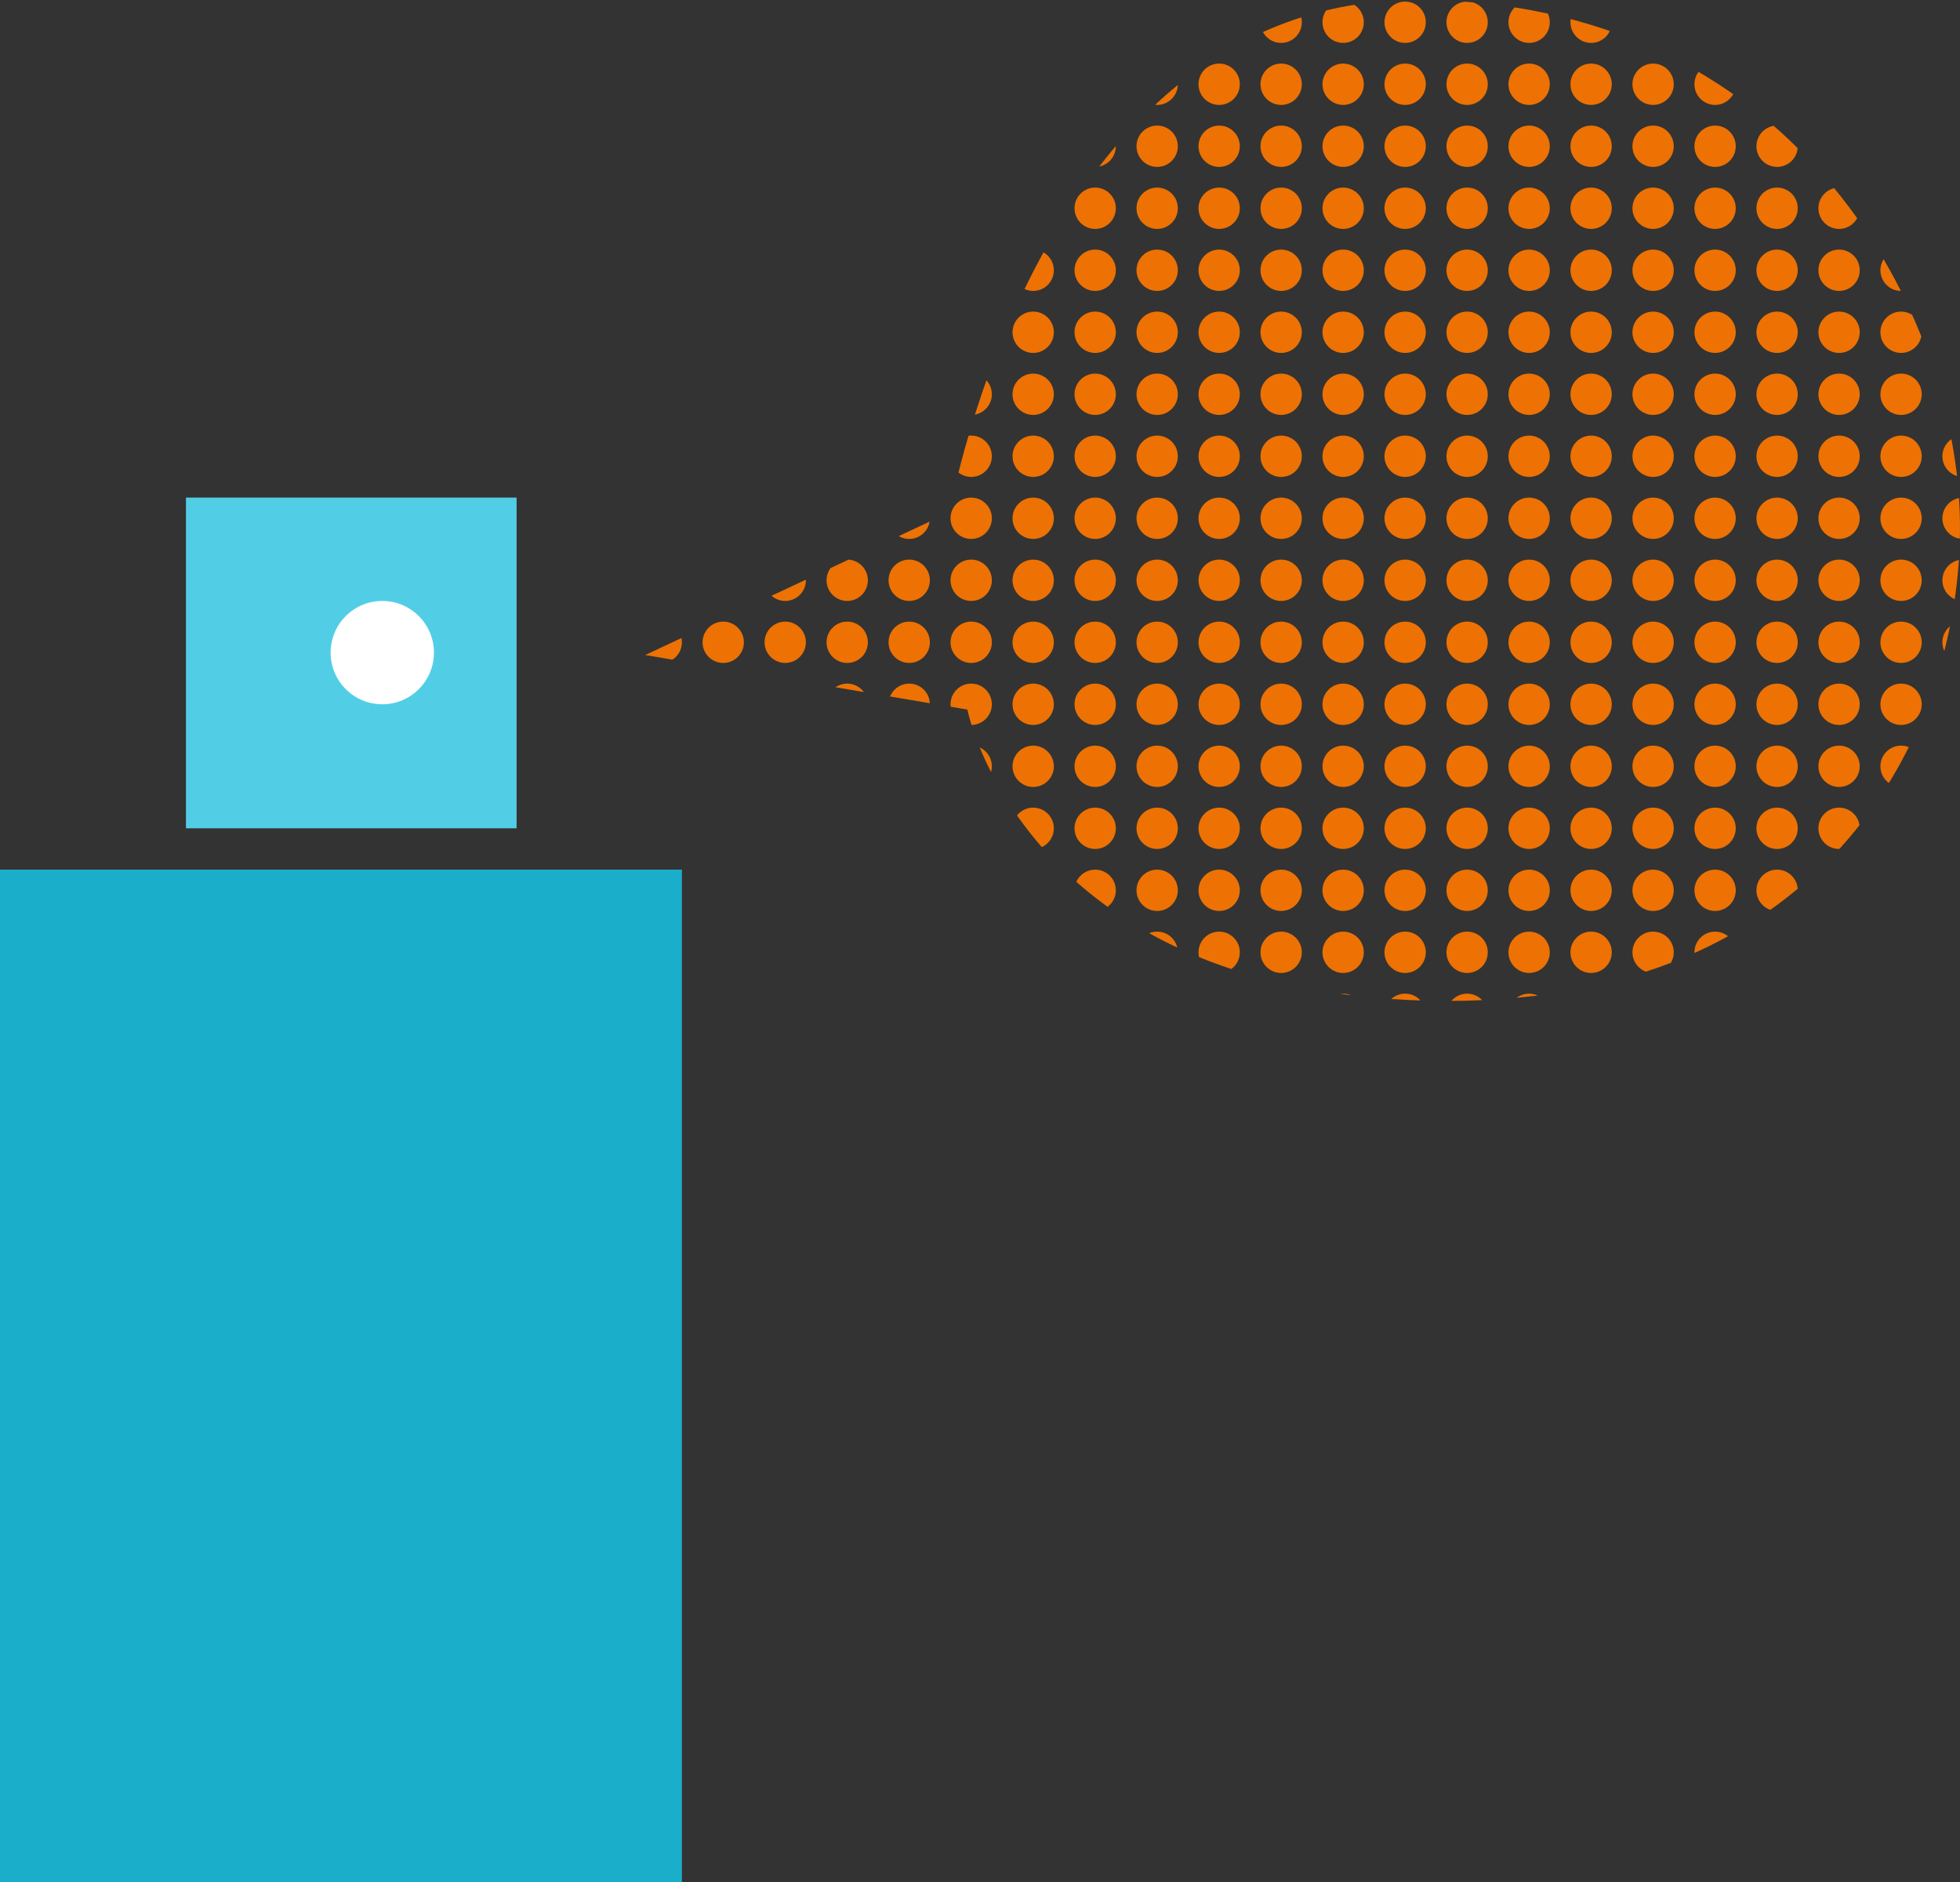
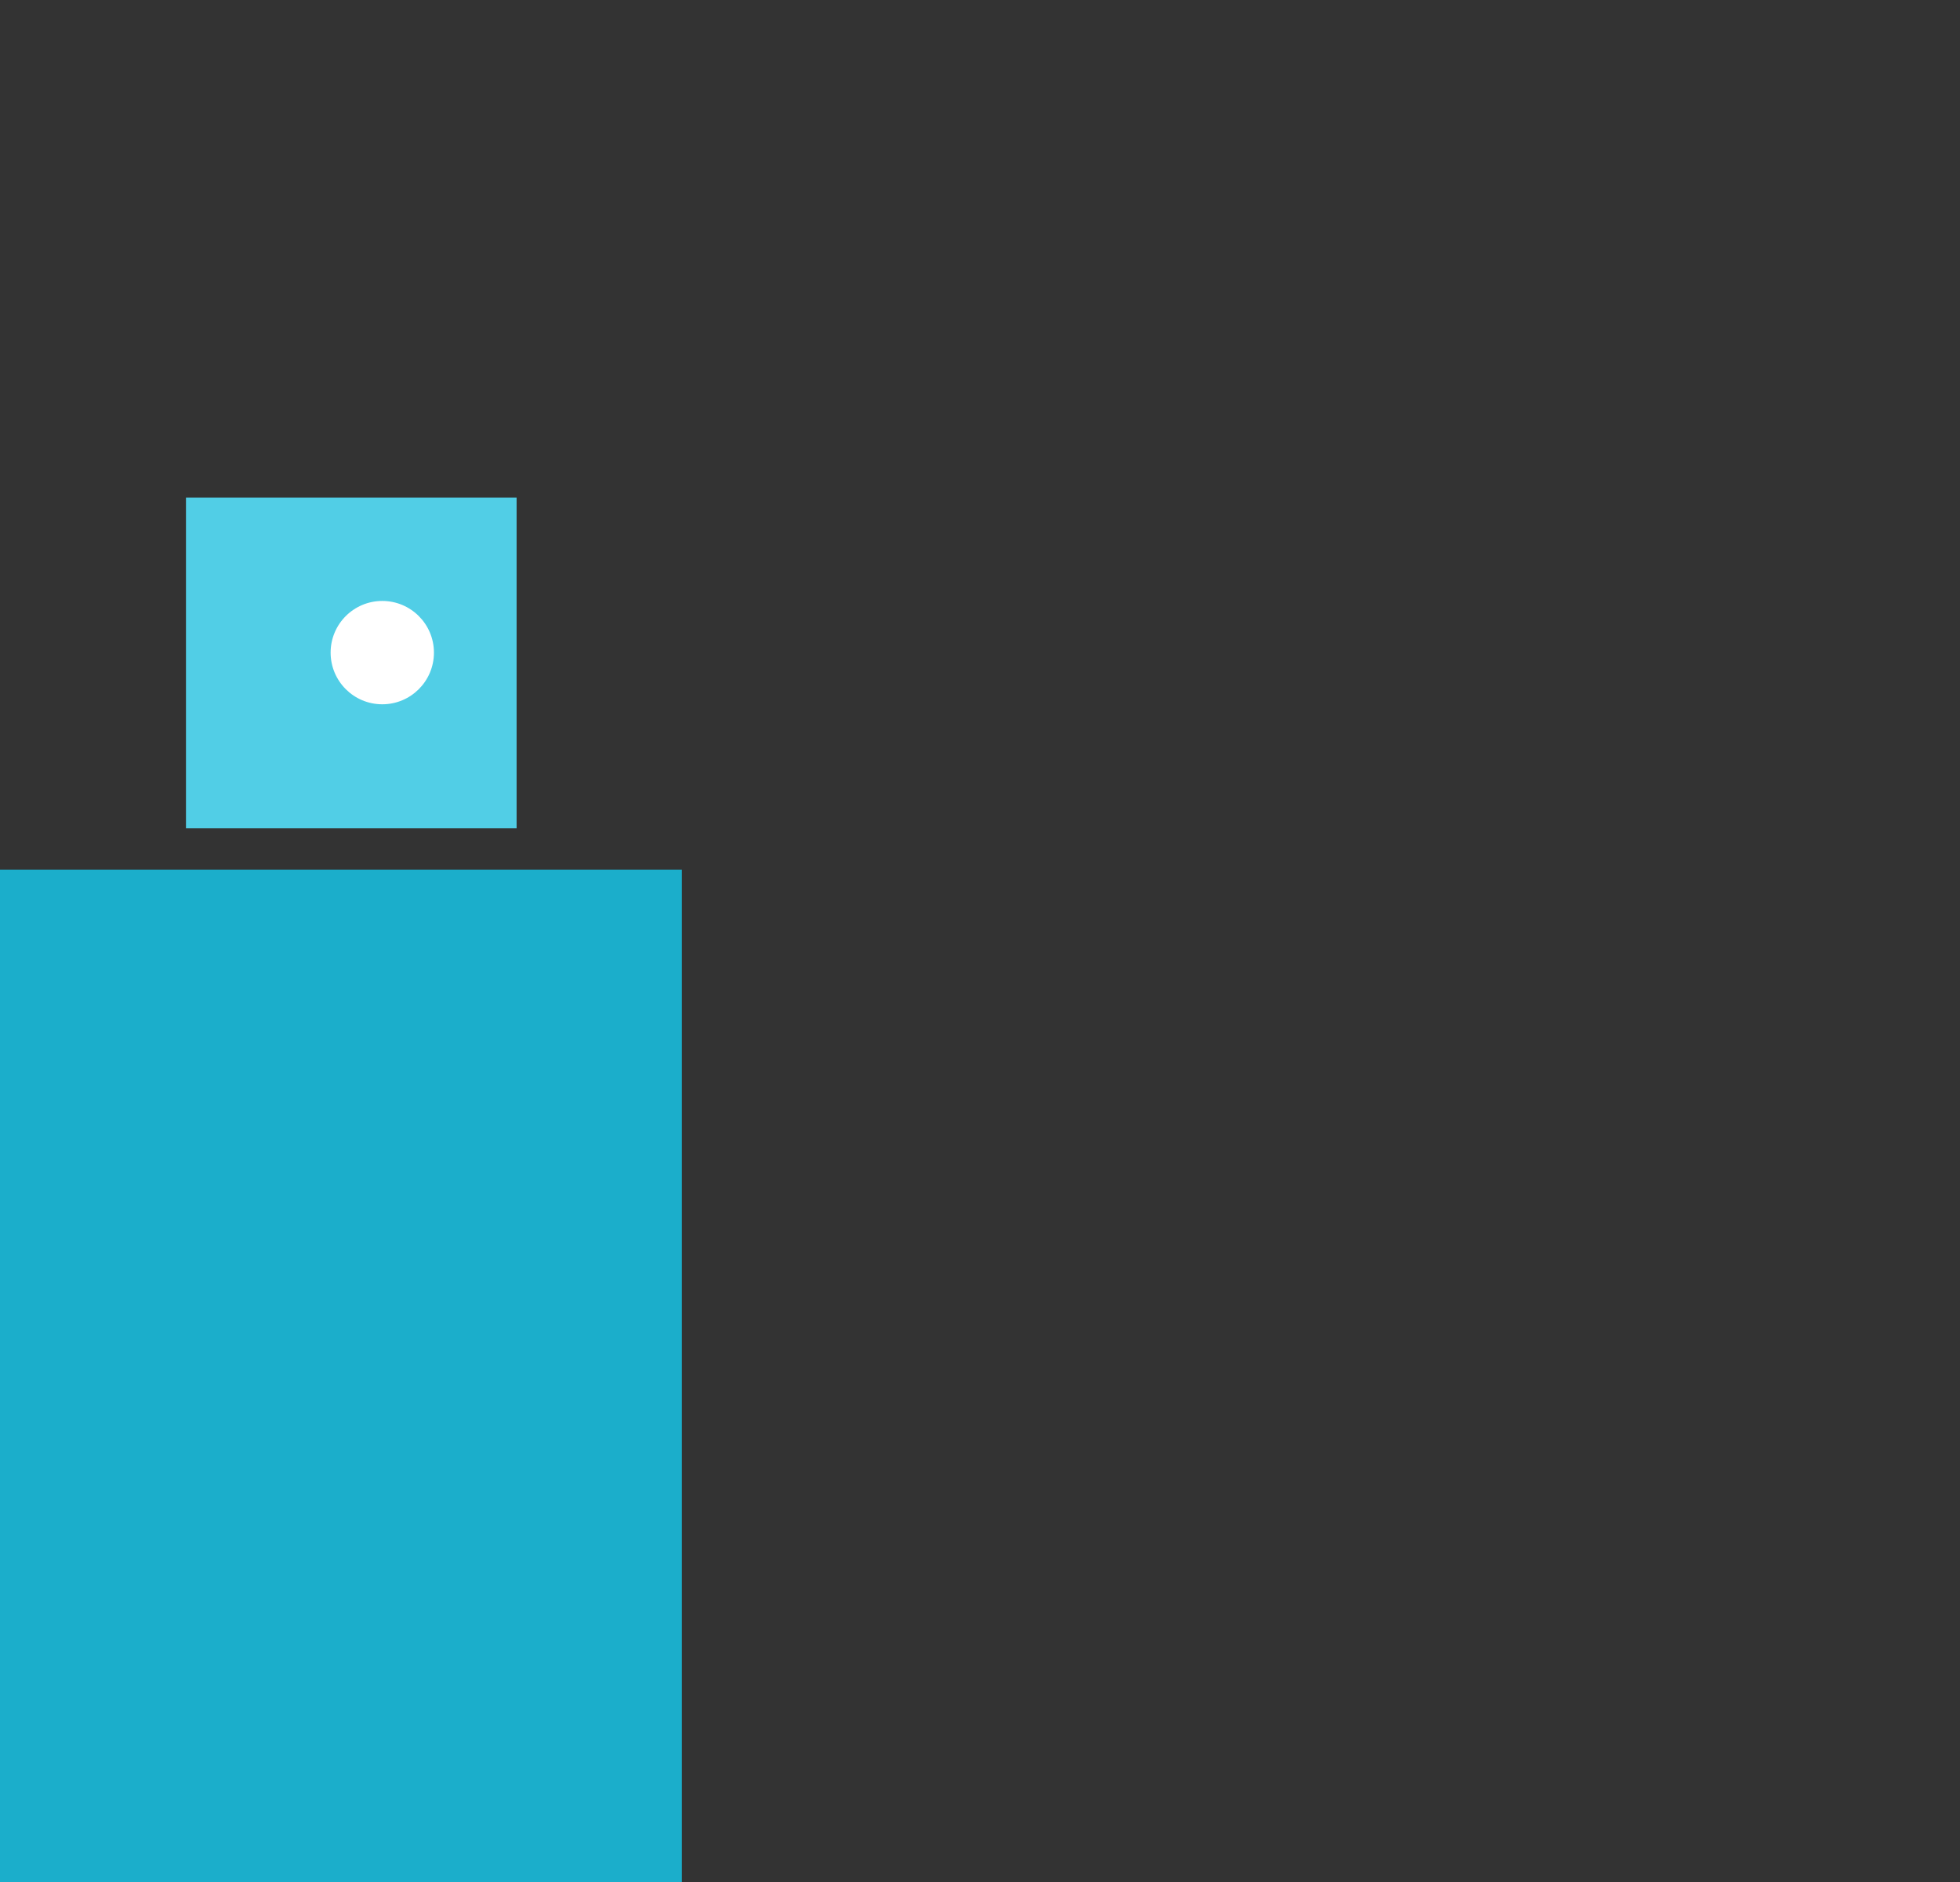
<svg xmlns="http://www.w3.org/2000/svg" width="94.852" height="91.076" viewBox="0 0 94.852 91.076">
  <rect x="0" y="0" width="94.852" height="91.076" fill="#333333" stroke="none" />
  <defs>
    <clipPath id="clip-path">
-       <path id="Path_2726" data-name="Path 2726" d="M-15669.776-22226.383l14.737-6.912s4.3-24.707,22.486-24.781,26.055,14.738,26.392,24.781-6.035,24.084-25.687,23.637-22.337-14.086-22.337-14.086Z" transform="translate(16672 23178)" fill="none" stroke="#707070" stroke-width="../1-6.html" />
+       <path id="Path_2726" data-name="Path 2726" d="M-15669.776-22226.383l14.737-6.912Z" transform="translate(16672 23178)" fill="none" stroke="#707070" stroke-width="../1-6.html" />
    </clipPath>
    <clipPath id="clip-path-2">
      <rect width="67" height="54" fill="none" />
    </clipPath>
  </defs>
  <g id="Group_2482" data-name="Group 2482" transform="translate(-815.5 -1560.924)">
    <rect id="Rectangle_1083" data-name="Rectangle 1083" width="33" height="49" transform="translate(815.5 1603)" fill="#1baecb" />
    <rect id="Rectangle_1084" data-name="Rectangle 1084" width="16" height="16" transform="translate(824.5 1585)" fill="#51cee6" />
    <g id="Ellipse_379" data-name="Ellipse 379" transform="translate(831.5 1590)" fill="#fff" stroke="#22aeca" stroke-width="../1-6.html">
      <circle cx="2.5" cy="2.5" r="2.5" stroke="none" />
      <circle cx="2.5" cy="2.5" r="2" fill="none" />
    </g>
    <g id="Mask_Group_20" data-name="Mask Group 20" transform="translate(-155.5 641)" clip-path="url(#clip-path)">
      <g id="Repeat_Grid_101" data-name="Repeat Grid 101" transform="translate(1002 917)" clip-path="url(#clip-path-2)">
        <g transform="translate(-1012 -934)">
          <circle id="Ellipse_380" data-name="Ellipse 380" cx="1" cy="1" r="1" transform="translate(1012 934)" fill="#ed7203" />
        </g>
        <g transform="translate(-1009 -934)">
          <circle id="Ellipse_380-2" data-name="Ellipse 380" cx="1" cy="1" r="1" transform="translate(1012 934)" fill="#ed7203" />
        </g>
        <g transform="translate(-1006 -934)">
          <circle id="Ellipse_380-3" data-name="Ellipse 380" cx="1" cy="1" r="1" transform="translate(1012 934)" fill="#ed7203" />
        </g>
        <g transform="translate(-1003 -934)">
          <circle id="Ellipse_380-4" data-name="Ellipse 380" cx="1" cy="1" r="1" transform="translate(1012 934)" fill="#ed7203" />
        </g>
        <g transform="translate(-1000 -934)">
          <circle id="Ellipse_380-5" data-name="Ellipse 380" cx="1" cy="1" r="1" transform="translate(1012 934)" fill="#ed7203" />
        </g>
        <g transform="translate(-997 -934)">
          <circle id="Ellipse_380-6" data-name="Ellipse 380" cx="1" cy="1" r="1" transform="translate(1012 934)" fill="#ed7203" />
        </g>
        <g transform="translate(-994 -934)">
          <circle id="Ellipse_380-7" data-name="Ellipse 380" cx="1" cy="1" r="1" transform="translate(1012 934)" fill="#ed7203" />
        </g>
        <g transform="translate(-991 -934)">
          <circle id="Ellipse_380-8" data-name="Ellipse 380" cx="1" cy="1" r="1" transform="translate(1012 934)" fill="#ed7203" />
        </g>
        <g transform="translate(-988 -934)">
          <circle id="Ellipse_380-9" data-name="Ellipse 380" cx="1" cy="1" r="1" transform="translate(1012 934)" fill="#ed7203" />
        </g>
        <g transform="translate(-985 -934)">
          <circle id="Ellipse_380-10" data-name="Ellipse 380" cx="1" cy="1" r="1" transform="translate(1012 934)" fill="#ed7203" />
        </g>
        <g transform="translate(-982 -934)">
          <circle id="Ellipse_380-11" data-name="Ellipse 380" cx="1" cy="1" r="1" transform="translate(1012 934)" fill="#ed7203" />
        </g>
        <g transform="translate(-979 -934)">
          <circle id="Ellipse_380-12" data-name="Ellipse 380" cx="1" cy="1" r="1" transform="translate(1012 934)" fill="#ed7203" />
        </g>
        <g transform="translate(-976 -934)">
          <circle id="Ellipse_380-13" data-name="Ellipse 380" cx="1" cy="1" r="1" transform="translate(1012 934)" fill="#ed7203" />
        </g>
        <g transform="translate(-973 -934)">
          <circle id="Ellipse_380-14" data-name="Ellipse 380" cx="1" cy="1" r="1" transform="translate(1012 934)" fill="#ed7203" />
        </g>
        <g transform="translate(-970 -934)">
          <circle id="Ellipse_380-15" data-name="Ellipse 380" cx="1" cy="1" r="1" transform="translate(1012 934)" fill="#ed7203" />
        </g>
        <g transform="translate(-967 -934)">
          <circle id="Ellipse_380-16" data-name="Ellipse 380" cx="1" cy="1" r="1" transform="translate(1012 934)" fill="#ed7203" />
        </g>
        <g transform="translate(-964 -934)">
          <circle id="Ellipse_380-17" data-name="Ellipse 380" cx="1" cy="1" r="1" transform="translate(1012 934)" fill="#ed7203" />
        </g>
        <g transform="translate(-961 -934)">
          <circle id="Ellipse_380-18" data-name="Ellipse 380" cx="1" cy="1" r="1" transform="translate(1012 934)" fill="#ed7203" />
        </g>
        <g transform="translate(-958 -934)">
          <circle id="Ellipse_380-19" data-name="Ellipse 380" cx="1" cy="1" r="1" transform="translate(1012 934)" fill="#ed7203" />
        </g>
        <g transform="translate(-955 -934)">
          <circle id="Ellipse_380-20" data-name="Ellipse 380" cx="1" cy="1" r="1" transform="translate(1012 934)" fill="#ed7203" />
        </g>
        <g transform="translate(-952 -934)">
          <circle id="Ellipse_380-21" data-name="Ellipse 380" cx="1" cy="1" r="1" transform="translate(1012 934)" fill="#ed7203" />
        </g>
        <g transform="translate(-949 -934)">
          <circle id="Ellipse_380-22" data-name="Ellipse 380" cx="1" cy="1" r="1" transform="translate(1012 934)" fill="#ed7203" />
        </g>
        <g transform="translate(-946 -934)">
          <circle id="Ellipse_380-23" data-name="Ellipse 380" cx="1" cy="1" r="1" transform="translate(1012 934)" fill="#ed7203" />
        </g>
        <g transform="translate(-1012 -931)">
          <circle id="Ellipse_380-24" data-name="Ellipse 380" cx="1" cy="1" r="1" transform="translate(1012 934)" fill="#ed7203" />
        </g>
        <g transform="translate(-1009 -931)">
          <circle id="Ellipse_380-25" data-name="Ellipse 380" cx="1" cy="1" r="1" transform="translate(1012 934)" fill="#ed7203" />
        </g>
        <g transform="translate(-1006 -931)">
          <circle id="Ellipse_380-26" data-name="Ellipse 380" cx="1" cy="1" r="1" transform="translate(1012 934)" fill="#ed7203" />
        </g>
        <g transform="translate(-1003 -931)">
          <circle id="Ellipse_380-27" data-name="Ellipse 380" cx="1" cy="1" r="1" transform="translate(1012 934)" fill="#ed7203" />
        </g>
        <g transform="translate(-1000 -931)">
          <circle id="Ellipse_380-28" data-name="Ellipse 380" cx="1" cy="1" r="1" transform="translate(1012 934)" fill="#ed7203" />
        </g>
        <g transform="translate(-997 -931)">
          <circle id="Ellipse_380-29" data-name="Ellipse 380" cx="1" cy="1" r="1" transform="translate(1012 934)" fill="#ed7203" />
        </g>
        <g transform="translate(-994 -931)">
          <circle id="Ellipse_380-30" data-name="Ellipse 380" cx="1" cy="1" r="1" transform="translate(1012 934)" fill="#ed7203" />
        </g>
        <g transform="translate(-991 -931)">
          <circle id="Ellipse_380-31" data-name="Ellipse 380" cx="1" cy="1" r="1" transform="translate(1012 934)" fill="#ed7203" />
        </g>
        <g transform="translate(-988 -931)">
          <circle id="Ellipse_380-32" data-name="Ellipse 380" cx="1" cy="1" r="1" transform="translate(1012 934)" fill="#ed7203" />
        </g>
        <g transform="translate(-985 -931)">
          <circle id="Ellipse_380-33" data-name="Ellipse 380" cx="1" cy="1" r="1" transform="translate(1012 934)" fill="#ed7203" />
        </g>
        <g transform="translate(-982 -931)">
          <circle id="Ellipse_380-34" data-name="Ellipse 380" cx="1" cy="1" r="1" transform="translate(1012 934)" fill="#ed7203" />
        </g>
        <g transform="translate(-979 -931)">
          <circle id="Ellipse_380-35" data-name="Ellipse 380" cx="1" cy="1" r="1" transform="translate(1012 934)" fill="#ed7203" />
        </g>
        <g transform="translate(-976 -931)">
          <circle id="Ellipse_380-36" data-name="Ellipse 380" cx="1" cy="1" r="1" transform="translate(1012 934)" fill="#ed7203" />
        </g>
        <g transform="translate(-973 -931)">
          <circle id="Ellipse_380-37" data-name="Ellipse 380" cx="1" cy="1" r="1" transform="translate(1012 934)" fill="#ed7203" />
        </g>
        <g transform="translate(-970 -931)">
          <circle id="Ellipse_380-38" data-name="Ellipse 380" cx="1" cy="1" r="1" transform="translate(1012 934)" fill="#ed7203" />
        </g>
        <g transform="translate(-967 -931)">
          <circle id="Ellipse_380-39" data-name="Ellipse 380" cx="1" cy="1" r="1" transform="translate(1012 934)" fill="#ed7203" />
        </g>
        <g transform="translate(-964 -931)">
          <circle id="Ellipse_380-40" data-name="Ellipse 380" cx="1" cy="1" r="1" transform="translate(1012 934)" fill="#ed7203" />
        </g>
        <g transform="translate(-961 -931)">
          <circle id="Ellipse_380-41" data-name="Ellipse 380" cx="1" cy="1" r="1" transform="translate(1012 934)" fill="#ed7203" />
        </g>
        <g transform="translate(-958 -931)">
          <circle id="Ellipse_380-42" data-name="Ellipse 380" cx="1" cy="1" r="1" transform="translate(1012 934)" fill="#ed7203" />
        </g>
        <g transform="translate(-955 -931)">
          <circle id="Ellipse_380-43" data-name="Ellipse 380" cx="1" cy="1" r="1" transform="translate(1012 934)" fill="#ed7203" />
        </g>
        <g transform="translate(-952 -931)">
          <circle id="Ellipse_380-44" data-name="Ellipse 380" cx="1" cy="1" r="1" transform="translate(1012 934)" fill="#ed7203" />
        </g>
        <g transform="translate(-949 -931)">
          <circle id="Ellipse_380-45" data-name="Ellipse 380" cx="1" cy="1" r="1" transform="translate(1012 934)" fill="#ed7203" />
        </g>
        <g transform="translate(-946 -931)">
          <circle id="Ellipse_380-46" data-name="Ellipse 380" cx="1" cy="1" r="1" transform="translate(1012 934)" fill="#ed7203" />
        </g>
        <g transform="translate(-1012 -928)">
          <circle id="Ellipse_380-47" data-name="Ellipse 380" cx="1" cy="1" r="1" transform="translate(1012 934)" fill="#ed7203" />
        </g>
        <g transform="translate(-1009 -928)">
          <circle id="Ellipse_380-48" data-name="Ellipse 380" cx="1" cy="1" r="1" transform="translate(1012 934)" fill="#ed7203" />
        </g>
        <g transform="translate(-1006 -928)">
          <circle id="Ellipse_380-49" data-name="Ellipse 380" cx="1" cy="1" r="1" transform="translate(1012 934)" fill="#ed7203" />
        </g>
        <g transform="translate(-1003 -928)">
          <circle id="Ellipse_380-50" data-name="Ellipse 380" cx="1" cy="1" r="1" transform="translate(1012 934)" fill="#ed7203" />
        </g>
        <g transform="translate(-1000 -928)">
          <circle id="Ellipse_380-51" data-name="Ellipse 380" cx="1" cy="1" r="1" transform="translate(1012 934)" fill="#ed7203" />
        </g>
        <g transform="translate(-997 -928)">
          <circle id="Ellipse_380-52" data-name="Ellipse 380" cx="1" cy="1" r="1" transform="translate(1012 934)" fill="#ed7203" />
        </g>
        <g transform="translate(-994 -928)">
          <circle id="Ellipse_380-53" data-name="Ellipse 380" cx="1" cy="1" r="1" transform="translate(1012 934)" fill="#ed7203" />
        </g>
        <g transform="translate(-991 -928)">
          <circle id="Ellipse_380-54" data-name="Ellipse 380" cx="1" cy="1" r="1" transform="translate(1012 934)" fill="#ed7203" />
        </g>
        <g transform="translate(-988 -928)">
          <circle id="Ellipse_380-55" data-name="Ellipse 380" cx="1" cy="1" r="1" transform="translate(1012 934)" fill="#ed7203" />
        </g>
        <g transform="translate(-985 -928)">
          <circle id="Ellipse_380-56" data-name="Ellipse 380" cx="1" cy="1" r="1" transform="translate(1012 934)" fill="#ed7203" />
        </g>
        <g transform="translate(-982 -928)">
          <circle id="Ellipse_380-57" data-name="Ellipse 380" cx="1" cy="1" r="1" transform="translate(1012 934)" fill="#ed7203" />
        </g>
        <g transform="translate(-979 -928)">
          <circle id="Ellipse_380-58" data-name="Ellipse 380" cx="1" cy="1" r="1" transform="translate(1012 934)" fill="#ed7203" />
        </g>
        <g transform="translate(-976 -928)">
          <circle id="Ellipse_380-59" data-name="Ellipse 380" cx="1" cy="1" r="1" transform="translate(1012 934)" fill="#ed7203" />
        </g>
        <g transform="translate(-973 -928)">
          <circle id="Ellipse_380-60" data-name="Ellipse 380" cx="1" cy="1" r="1" transform="translate(1012 934)" fill="#ed7203" />
        </g>
        <g transform="translate(-970 -928)">
          <circle id="Ellipse_380-61" data-name="Ellipse 380" cx="1" cy="1" r="1" transform="translate(1012 934)" fill="#ed7203" />
        </g>
        <g transform="translate(-967 -928)">
          <circle id="Ellipse_380-62" data-name="Ellipse 380" cx="1" cy="1" r="1" transform="translate(1012 934)" fill="#ed7203" />
        </g>
        <g transform="translate(-964 -928)">
          <circle id="Ellipse_380-63" data-name="Ellipse 380" cx="1" cy="1" r="1" transform="translate(1012 934)" fill="#ed7203" />
        </g>
        <g transform="translate(-961 -928)">
          <circle id="Ellipse_380-64" data-name="Ellipse 380" cx="1" cy="1" r="1" transform="translate(1012 934)" fill="#ed7203" />
        </g>
        <g transform="translate(-958 -928)">
          <circle id="Ellipse_380-65" data-name="Ellipse 380" cx="1" cy="1" r="1" transform="translate(1012 934)" fill="#ed7203" />
        </g>
        <g transform="translate(-955 -928)">
          <circle id="Ellipse_380-66" data-name="Ellipse 380" cx="1" cy="1" r="1" transform="translate(1012 934)" fill="#ed7203" />
        </g>
        <g transform="translate(-952 -928)">
          <circle id="Ellipse_380-67" data-name="Ellipse 380" cx="1" cy="1" r="1" transform="translate(1012 934)" fill="#ed7203" />
        </g>
        <g transform="translate(-949 -928)">
          <circle id="Ellipse_380-68" data-name="Ellipse 380" cx="1" cy="1" r="1" transform="translate(1012 934)" fill="#ed7203" />
        </g>
        <g transform="translate(-946 -928)">
          <circle id="Ellipse_380-69" data-name="Ellipse 380" cx="1" cy="1" r="1" transform="translate(1012 934)" fill="#ed7203" />
        </g>
        <g transform="translate(-1012 -925)">
          <circle id="Ellipse_380-70" data-name="Ellipse 380" cx="1" cy="1" r="1" transform="translate(1012 934)" fill="#ed7203" />
        </g>
        <g transform="translate(-1009 -925)">
          <circle id="Ellipse_380-71" data-name="Ellipse 380" cx="1" cy="1" r="1" transform="translate(1012 934)" fill="#ed7203" />
        </g>
        <g transform="translate(-1006 -925)">
          <circle id="Ellipse_380-72" data-name="Ellipse 380" cx="1" cy="1" r="1" transform="translate(1012 934)" fill="#ed7203" />
        </g>
        <g transform="translate(-1003 -925)">
          <circle id="Ellipse_380-73" data-name="Ellipse 380" cx="1" cy="1" r="1" transform="translate(1012 934)" fill="#ed7203" />
        </g>
        <g transform="translate(-1000 -925)">
          <circle id="Ellipse_380-74" data-name="Ellipse 380" cx="1" cy="1" r="1" transform="translate(1012 934)" fill="#ed7203" />
        </g>
        <g transform="translate(-997 -925)">
          <circle id="Ellipse_380-75" data-name="Ellipse 380" cx="1" cy="1" r="1" transform="translate(1012 934)" fill="#ed7203" />
        </g>
        <g transform="translate(-994 -925)">
          <circle id="Ellipse_380-76" data-name="Ellipse 380" cx="1" cy="1" r="1" transform="translate(1012 934)" fill="#ed7203" />
        </g>
        <g transform="translate(-991 -925)">
          <circle id="Ellipse_380-77" data-name="Ellipse 380" cx="1" cy="1" r="1" transform="translate(1012 934)" fill="#ed7203" />
        </g>
        <g transform="translate(-988 -925)">
          <circle id="Ellipse_380-78" data-name="Ellipse 380" cx="1" cy="1" r="1" transform="translate(1012 934)" fill="#ed7203" />
        </g>
        <g transform="translate(-985 -925)">
          <circle id="Ellipse_380-79" data-name="Ellipse 380" cx="1" cy="1" r="1" transform="translate(1012 934)" fill="#ed7203" />
        </g>
        <g transform="translate(-982 -925)">
          <circle id="Ellipse_380-80" data-name="Ellipse 380" cx="1" cy="1" r="1" transform="translate(1012 934)" fill="#ed7203" />
        </g>
        <g transform="translate(-979 -925)">
          <circle id="Ellipse_380-81" data-name="Ellipse 380" cx="1" cy="1" r="1" transform="translate(1012 934)" fill="#ed7203" />
        </g>
        <g transform="translate(-976 -925)">
          <circle id="Ellipse_380-82" data-name="Ellipse 380" cx="1" cy="1" r="1" transform="translate(1012 934)" fill="#ed7203" />
        </g>
        <g transform="translate(-973 -925)">
          <circle id="Ellipse_380-83" data-name="Ellipse 380" cx="1" cy="1" r="1" transform="translate(1012 934)" fill="#ed7203" />
        </g>
        <g transform="translate(-970 -925)">
          <circle id="Ellipse_380-84" data-name="Ellipse 380" cx="1" cy="1" r="1" transform="translate(1012 934)" fill="#ed7203" />
        </g>
        <g transform="translate(-967 -925)">
          <circle id="Ellipse_380-85" data-name="Ellipse 380" cx="1" cy="1" r="1" transform="translate(1012 934)" fill="#ed7203" />
        </g>
        <g transform="translate(-964 -925)">
          <circle id="Ellipse_380-86" data-name="Ellipse 380" cx="1" cy="1" r="1" transform="translate(1012 934)" fill="#ed7203" />
        </g>
        <g transform="translate(-961 -925)">
          <circle id="Ellipse_380-87" data-name="Ellipse 380" cx="1" cy="1" r="1" transform="translate(1012 934)" fill="#ed7203" />
        </g>
        <g transform="translate(-958 -925)">
          <circle id="Ellipse_380-88" data-name="Ellipse 380" cx="1" cy="1" r="1" transform="translate(1012 934)" fill="#ed7203" />
        </g>
        <g transform="translate(-955 -925)">
          <circle id="Ellipse_380-89" data-name="Ellipse 380" cx="1" cy="1" r="1" transform="translate(1012 934)" fill="#ed7203" />
        </g>
        <g transform="translate(-952 -925)">
          <circle id="Ellipse_380-90" data-name="Ellipse 380" cx="1" cy="1" r="1" transform="translate(1012 934)" fill="#ed7203" />
        </g>
        <g transform="translate(-949 -925)">
          <circle id="Ellipse_380-91" data-name="Ellipse 380" cx="1" cy="1" r="1" transform="translate(1012 934)" fill="#ed7203" />
        </g>
        <g transform="translate(-946 -925)">
          <circle id="Ellipse_380-92" data-name="Ellipse 380" cx="1" cy="1" r="1" transform="translate(1012 934)" fill="#ed7203" />
        </g>
        <g transform="translate(-1012 -922)">
          <circle id="Ellipse_380-93" data-name="Ellipse 380" cx="1" cy="1" r="1" transform="translate(1012 934)" fill="#ed7203" />
        </g>
        <g transform="translate(-1009 -922)">
          <circle id="Ellipse_380-94" data-name="Ellipse 380" cx="1" cy="1" r="1" transform="translate(1012 934)" fill="#ed7203" />
        </g>
        <g transform="translate(-1006 -922)">
          <circle id="Ellipse_380-95" data-name="Ellipse 380" cx="1" cy="1" r="1" transform="translate(1012 934)" fill="#ed7203" />
        </g>
        <g transform="translate(-1003 -922)">
          <circle id="Ellipse_380-96" data-name="Ellipse 380" cx="1" cy="1" r="1" transform="translate(1012 934)" fill="#ed7203" />
        </g>
        <g transform="translate(-1000 -922)">
          <circle id="Ellipse_380-97" data-name="Ellipse 380" cx="1" cy="1" r="1" transform="translate(1012 934)" fill="#ed7203" />
        </g>
        <g transform="translate(-997 -922)">
          <circle id="Ellipse_380-98" data-name="Ellipse 380" cx="1" cy="1" r="1" transform="translate(1012 934)" fill="#ed7203" />
        </g>
        <g transform="translate(-994 -922)">
          <circle id="Ellipse_380-99" data-name="Ellipse 380" cx="1" cy="1" r="1" transform="translate(1012 934)" fill="#ed7203" />
        </g>
        <g transform="translate(-991 -922)">
          <circle id="Ellipse_380-100" data-name="Ellipse 380" cx="1" cy="1" r="1" transform="translate(1012 934)" fill="#ed7203" />
        </g>
        <g transform="translate(-988 -922)">
          <circle id="Ellipse_380-101" data-name="Ellipse 380" cx="1" cy="1" r="1" transform="translate(1012 934)" fill="#ed7203" />
        </g>
        <g transform="translate(-985 -922)">
          <circle id="Ellipse_380-102" data-name="Ellipse 380" cx="1" cy="1" r="1" transform="translate(1012 934)" fill="#ed7203" />
        </g>
        <g transform="translate(-982 -922)">
          <circle id="Ellipse_380-103" data-name="Ellipse 380" cx="1" cy="1" r="1" transform="translate(1012 934)" fill="#ed7203" />
        </g>
        <g transform="translate(-979 -922)">
          <circle id="Ellipse_380-104" data-name="Ellipse 380" cx="1" cy="1" r="1" transform="translate(1012 934)" fill="#ed7203" />
        </g>
        <g transform="translate(-976 -922)">
          <circle id="Ellipse_380-105" data-name="Ellipse 380" cx="1" cy="1" r="1" transform="translate(1012 934)" fill="#ed7203" />
        </g>
        <g transform="translate(-973 -922)">
          <circle id="Ellipse_380-106" data-name="Ellipse 380" cx="1" cy="1" r="1" transform="translate(1012 934)" fill="#ed7203" />
        </g>
        <g transform="translate(-970 -922)">
          <circle id="Ellipse_380-107" data-name="Ellipse 380" cx="1" cy="1" r="1" transform="translate(1012 934)" fill="#ed7203" />
        </g>
        <g transform="translate(-967 -922)">
          <circle id="Ellipse_380-108" data-name="Ellipse 380" cx="1" cy="1" r="1" transform="translate(1012 934)" fill="#ed7203" />
        </g>
        <g transform="translate(-964 -922)">
          <circle id="Ellipse_380-109" data-name="Ellipse 380" cx="1" cy="1" r="1" transform="translate(1012 934)" fill="#ed7203" />
        </g>
        <g transform="translate(-961 -922)">
          <circle id="Ellipse_380-110" data-name="Ellipse 380" cx="1" cy="1" r="1" transform="translate(1012 934)" fill="#ed7203" />
        </g>
        <g transform="translate(-958 -922)">
          <circle id="Ellipse_380-111" data-name="Ellipse 380" cx="1" cy="1" r="1" transform="translate(1012 934)" fill="#ed7203" />
        </g>
        <g transform="translate(-955 -922)">
          <circle id="Ellipse_380-112" data-name="Ellipse 380" cx="1" cy="1" r="1" transform="translate(1012 934)" fill="#ed7203" />
        </g>
        <g transform="translate(-952 -922)">
          <circle id="Ellipse_380-113" data-name="Ellipse 380" cx="1" cy="1" r="1" transform="translate(1012 934)" fill="#ed7203" />
        </g>
        <g transform="translate(-949 -922)">
          <circle id="Ellipse_380-114" data-name="Ellipse 380" cx="1" cy="1" r="1" transform="translate(1012 934)" fill="#ed7203" />
        </g>
        <g transform="translate(-946 -922)">
          <circle id="Ellipse_380-115" data-name="Ellipse 380" cx="1" cy="1" r="1" transform="translate(1012 934)" fill="#ed7203" />
        </g>
        <g transform="translate(-1012 -919)">
          <circle id="Ellipse_380-116" data-name="Ellipse 380" cx="1" cy="1" r="1" transform="translate(1012 934)" fill="#ed7203" />
        </g>
        <g transform="translate(-1009 -919)">
          <circle id="Ellipse_380-117" data-name="Ellipse 380" cx="1" cy="1" r="1" transform="translate(1012 934)" fill="#ed7203" />
        </g>
        <g transform="translate(-1006 -919)">
          <circle id="Ellipse_380-118" data-name="Ellipse 380" cx="1" cy="1" r="1" transform="translate(1012 934)" fill="#ed7203" />
        </g>
        <g transform="translate(-1003 -919)">
          <circle id="Ellipse_380-119" data-name="Ellipse 380" cx="1" cy="1" r="1" transform="translate(1012 934)" fill="#ed7203" />
        </g>
        <g transform="translate(-1000 -919)">
          <circle id="Ellipse_380-120" data-name="Ellipse 380" cx="1" cy="1" r="1" transform="translate(1012 934)" fill="#ed7203" />
        </g>
        <g transform="translate(-997 -919)">
          <circle id="Ellipse_380-121" data-name="Ellipse 380" cx="1" cy="1" r="1" transform="translate(1012 934)" fill="#ed7203" />
        </g>
        <g transform="translate(-994 -919)">
          <circle id="Ellipse_380-122" data-name="Ellipse 380" cx="1" cy="1" r="1" transform="translate(1012 934)" fill="#ed7203" />
        </g>
        <g transform="translate(-991 -919)">
          <circle id="Ellipse_380-123" data-name="Ellipse 380" cx="1" cy="1" r="1" transform="translate(1012 934)" fill="#ed7203" />
        </g>
        <g transform="translate(-988 -919)">
          <circle id="Ellipse_380-124" data-name="Ellipse 380" cx="1" cy="1" r="1" transform="translate(1012 934)" fill="#ed7203" />
        </g>
        <g transform="translate(-985 -919)">
          <circle id="Ellipse_380-125" data-name="Ellipse 380" cx="1" cy="1" r="1" transform="translate(1012 934)" fill="#ed7203" />
        </g>
        <g transform="translate(-982 -919)">
          <circle id="Ellipse_380-126" data-name="Ellipse 380" cx="1" cy="1" r="1" transform="translate(1012 934)" fill="#ed7203" />
        </g>
        <g transform="translate(-979 -919)">
          <circle id="Ellipse_380-127" data-name="Ellipse 380" cx="1" cy="1" r="1" transform="translate(1012 934)" fill="#ed7203" />
        </g>
        <g transform="translate(-976 -919)">
          <circle id="Ellipse_380-128" data-name="Ellipse 380" cx="1" cy="1" r="1" transform="translate(1012 934)" fill="#ed7203" />
        </g>
        <g transform="translate(-973 -919)">
          <circle id="Ellipse_380-129" data-name="Ellipse 380" cx="1" cy="1" r="1" transform="translate(1012 934)" fill="#ed7203" />
        </g>
        <g transform="translate(-970 -919)">
          <circle id="Ellipse_380-130" data-name="Ellipse 380" cx="1" cy="1" r="1" transform="translate(1012 934)" fill="#ed7203" />
        </g>
        <g transform="translate(-967 -919)">
          <circle id="Ellipse_380-131" data-name="Ellipse 380" cx="1" cy="1" r="1" transform="translate(1012 934)" fill="#ed7203" />
        </g>
        <g transform="translate(-964 -919)">
          <circle id="Ellipse_380-132" data-name="Ellipse 380" cx="1" cy="1" r="1" transform="translate(1012 934)" fill="#ed7203" />
        </g>
        <g transform="translate(-961 -919)">
          <circle id="Ellipse_380-133" data-name="Ellipse 380" cx="1" cy="1" r="1" transform="translate(1012 934)" fill="#ed7203" />
        </g>
        <g transform="translate(-958 -919)">
          <circle id="Ellipse_380-134" data-name="Ellipse 380" cx="1" cy="1" r="1" transform="translate(1012 934)" fill="#ed7203" />
        </g>
        <g transform="translate(-955 -919)">
          <circle id="Ellipse_380-135" data-name="Ellipse 380" cx="1" cy="1" r="1" transform="translate(1012 934)" fill="#ed7203" />
        </g>
        <g transform="translate(-952 -919)">
          <circle id="Ellipse_380-136" data-name="Ellipse 380" cx="1" cy="1" r="1" transform="translate(1012 934)" fill="#ed7203" />
        </g>
        <g transform="translate(-949 -919)">
          <circle id="Ellipse_380-137" data-name="Ellipse 380" cx="1" cy="1" r="1" transform="translate(1012 934)" fill="#ed7203" />
        </g>
        <g transform="translate(-946 -919)">
          <circle id="Ellipse_380-138" data-name="Ellipse 380" cx="1" cy="1" r="1" transform="translate(1012 934)" fill="#ed7203" />
        </g>
        <g transform="translate(-1012 -916)">
          <circle id="Ellipse_380-139" data-name="Ellipse 380" cx="1" cy="1" r="1" transform="translate(1012 934)" fill="#ed7203" />
        </g>
        <g transform="translate(-1009 -916)">
          <circle id="Ellipse_380-140" data-name="Ellipse 380" cx="1" cy="1" r="1" transform="translate(1012 934)" fill="#ed7203" />
        </g>
        <g transform="translate(-1006 -916)">
          <circle id="Ellipse_380-141" data-name="Ellipse 380" cx="1" cy="1" r="1" transform="translate(1012 934)" fill="#ed7203" />
        </g>
        <g transform="translate(-1003 -916)">
          <circle id="Ellipse_380-142" data-name="Ellipse 380" cx="1" cy="1" r="1" transform="translate(1012 934)" fill="#ed7203" />
        </g>
        <g transform="translate(-1000 -916)">
          <circle id="Ellipse_380-143" data-name="Ellipse 380" cx="1" cy="1" r="1" transform="translate(1012 934)" fill="#ed7203" />
        </g>
        <g transform="translate(-997 -916)">
          <circle id="Ellipse_380-144" data-name="Ellipse 380" cx="1" cy="1" r="1" transform="translate(1012 934)" fill="#ed7203" />
        </g>
        <g transform="translate(-994 -916)">
          <circle id="Ellipse_380-145" data-name="Ellipse 380" cx="1" cy="1" r="1" transform="translate(1012 934)" fill="#ed7203" />
        </g>
        <g transform="translate(-991 -916)">
          <circle id="Ellipse_380-146" data-name="Ellipse 380" cx="1" cy="1" r="1" transform="translate(1012 934)" fill="#ed7203" />
        </g>
        <g transform="translate(-988 -916)">
          <circle id="Ellipse_380-147" data-name="Ellipse 380" cx="1" cy="1" r="1" transform="translate(1012 934)" fill="#ed7203" />
        </g>
        <g transform="translate(-985 -916)">
          <circle id="Ellipse_380-148" data-name="Ellipse 380" cx="1" cy="1" r="1" transform="translate(1012 934)" fill="#ed7203" />
        </g>
        <g transform="translate(-982 -916)">
          <circle id="Ellipse_380-149" data-name="Ellipse 380" cx="1" cy="1" r="1" transform="translate(1012 934)" fill="#ed7203" />
        </g>
        <g transform="translate(-979 -916)">
          <circle id="Ellipse_380-150" data-name="Ellipse 380" cx="1" cy="1" r="1" transform="translate(1012 934)" fill="#ed7203" />
        </g>
        <g transform="translate(-976 -916)">
          <circle id="Ellipse_380-151" data-name="Ellipse 380" cx="1" cy="1" r="1" transform="translate(1012 934)" fill="#ed7203" />
        </g>
        <g transform="translate(-973 -916)">
          <circle id="Ellipse_380-152" data-name="Ellipse 380" cx="1" cy="1" r="1" transform="translate(1012 934)" fill="#ed7203" />
        </g>
        <g transform="translate(-970 -916)">
          <circle id="Ellipse_380-153" data-name="Ellipse 380" cx="1" cy="1" r="1" transform="translate(1012 934)" fill="#ed7203" />
        </g>
        <g transform="translate(-967 -916)">
          <circle id="Ellipse_380-154" data-name="Ellipse 380" cx="1" cy="1" r="1" transform="translate(1012 934)" fill="#ed7203" />
        </g>
        <g transform="translate(-964 -916)">
          <circle id="Ellipse_380-155" data-name="Ellipse 380" cx="1" cy="1" r="1" transform="translate(1012 934)" fill="#ed7203" />
        </g>
        <g transform="translate(-961 -916)">
          <circle id="Ellipse_380-156" data-name="Ellipse 380" cx="1" cy="1" r="1" transform="translate(1012 934)" fill="#ed7203" />
        </g>
        <g transform="translate(-958 -916)">
          <circle id="Ellipse_380-157" data-name="Ellipse 380" cx="1" cy="1" r="1" transform="translate(1012 934)" fill="#ed7203" />
        </g>
        <g transform="translate(-955 -916)">
          <circle id="Ellipse_380-158" data-name="Ellipse 380" cx="1" cy="1" r="1" transform="translate(1012 934)" fill="#ed7203" />
        </g>
        <g transform="translate(-952 -916)">
          <circle id="Ellipse_380-159" data-name="Ellipse 380" cx="1" cy="1" r="1" transform="translate(1012 934)" fill="#ed7203" />
        </g>
        <g transform="translate(-949 -916)">
          <circle id="Ellipse_380-160" data-name="Ellipse 380" cx="1" cy="1" r="1" transform="translate(1012 934)" fill="#ed7203" />
        </g>
        <g transform="translate(-946 -916)">
          <circle id="Ellipse_380-161" data-name="Ellipse 380" cx="1" cy="1" r="1" transform="translate(1012 934)" fill="#ed7203" />
        </g>
        <g transform="translate(-1012 -913)">
          <circle id="Ellipse_380-162" data-name="Ellipse 380" cx="1" cy="1" r="1" transform="translate(1012 934)" fill="#ed7203" />
        </g>
        <g transform="translate(-1009 -913)">
          <circle id="Ellipse_380-163" data-name="Ellipse 380" cx="1" cy="1" r="1" transform="translate(1012 934)" fill="#ed7203" />
        </g>
        <g transform="translate(-1006 -913)">
          <circle id="Ellipse_380-164" data-name="Ellipse 380" cx="1" cy="1" r="1" transform="translate(1012 934)" fill="#ed7203" />
        </g>
        <g transform="translate(-1003 -913)">
          <circle id="Ellipse_380-165" data-name="Ellipse 380" cx="1" cy="1" r="1" transform="translate(1012 934)" fill="#ed7203" />
        </g>
        <g transform="translate(-1000 -913)">
          <circle id="Ellipse_380-166" data-name="Ellipse 380" cx="1" cy="1" r="1" transform="translate(1012 934)" fill="#ed7203" />
        </g>
        <g transform="translate(-997 -913)">
          <circle id="Ellipse_380-167" data-name="Ellipse 380" cx="1" cy="1" r="1" transform="translate(1012 934)" fill="#ed7203" />
        </g>
        <g transform="translate(-994 -913)">
          <circle id="Ellipse_380-168" data-name="Ellipse 380" cx="1" cy="1" r="1" transform="translate(1012 934)" fill="#ed7203" />
        </g>
        <g transform="translate(-991 -913)">
          <circle id="Ellipse_380-169" data-name="Ellipse 380" cx="1" cy="1" r="1" transform="translate(1012 934)" fill="#ed7203" />
        </g>
        <g transform="translate(-988 -913)">
          <circle id="Ellipse_380-170" data-name="Ellipse 380" cx="1" cy="1" r="1" transform="translate(1012 934)" fill="#ed7203" />
        </g>
        <g transform="translate(-985 -913)">
          <circle id="Ellipse_380-171" data-name="Ellipse 380" cx="1" cy="1" r="1" transform="translate(1012 934)" fill="#ed7203" />
        </g>
        <g transform="translate(-982 -913)">
          <circle id="Ellipse_380-172" data-name="Ellipse 380" cx="1" cy="1" r="1" transform="translate(1012 934)" fill="#ed7203" />
        </g>
        <g transform="translate(-979 -913)">
          <circle id="Ellipse_380-173" data-name="Ellipse 380" cx="1" cy="1" r="1" transform="translate(1012 934)" fill="#ed7203" />
        </g>
        <g transform="translate(-976 -913)">
          <circle id="Ellipse_380-174" data-name="Ellipse 380" cx="1" cy="1" r="1" transform="translate(1012 934)" fill="#ed7203" />
        </g>
        <g transform="translate(-973 -913)">
          <circle id="Ellipse_380-175" data-name="Ellipse 380" cx="1" cy="1" r="1" transform="translate(1012 934)" fill="#ed7203" />
        </g>
        <g transform="translate(-970 -913)">
          <circle id="Ellipse_380-176" data-name="Ellipse 380" cx="1" cy="1" r="1" transform="translate(1012 934)" fill="#ed7203" />
        </g>
        <g transform="translate(-967 -913)">
          <circle id="Ellipse_380-177" data-name="Ellipse 380" cx="1" cy="1" r="1" transform="translate(1012 934)" fill="#ed7203" />
        </g>
        <g transform="translate(-964 -913)">
          <circle id="Ellipse_380-178" data-name="Ellipse 380" cx="1" cy="1" r="1" transform="translate(1012 934)" fill="#ed7203" />
        </g>
        <g transform="translate(-961 -913)">
          <circle id="Ellipse_380-179" data-name="Ellipse 380" cx="1" cy="1" r="1" transform="translate(1012 934)" fill="#ed7203" />
        </g>
        <g transform="translate(-958 -913)">
          <circle id="Ellipse_380-180" data-name="Ellipse 380" cx="1" cy="1" r="1" transform="translate(1012 934)" fill="#ed7203" />
        </g>
        <g transform="translate(-955 -913)">
          <circle id="Ellipse_380-181" data-name="Ellipse 380" cx="1" cy="1" r="1" transform="translate(1012 934)" fill="#ed7203" />
        </g>
        <g transform="translate(-952 -913)">
          <circle id="Ellipse_380-182" data-name="Ellipse 380" cx="1" cy="1" r="1" transform="translate(1012 934)" fill="#ed7203" />
        </g>
        <g transform="translate(-949 -913)">
          <circle id="Ellipse_380-183" data-name="Ellipse 380" cx="1" cy="1" r="1" transform="translate(1012 934)" fill="#ed7203" />
        </g>
        <g transform="translate(-946 -913)">
          <circle id="Ellipse_380-184" data-name="Ellipse 380" cx="1" cy="1" r="1" transform="translate(1012 934)" fill="#ed7203" />
        </g>
        <g transform="translate(-1012 -910)">
          <circle id="Ellipse_380-185" data-name="Ellipse 380" cx="1" cy="1" r="1" transform="translate(1012 934)" fill="#ed7203" />
        </g>
        <g transform="translate(-1009 -910)">
          <circle id="Ellipse_380-186" data-name="Ellipse 380" cx="1" cy="1" r="1" transform="translate(1012 934)" fill="#ed7203" />
        </g>
        <g transform="translate(-1006 -910)">
          <circle id="Ellipse_380-187" data-name="Ellipse 380" cx="1" cy="1" r="1" transform="translate(1012 934)" fill="#ed7203" />
        </g>
        <g transform="translate(-1003 -910)">
          <circle id="Ellipse_380-188" data-name="Ellipse 380" cx="1" cy="1" r="1" transform="translate(1012 934)" fill="#ed7203" />
        </g>
        <g transform="translate(-1000 -910)">
          <circle id="Ellipse_380-189" data-name="Ellipse 380" cx="1" cy="1" r="1" transform="translate(1012 934)" fill="#ed7203" />
        </g>
        <g transform="translate(-997 -910)">
          <circle id="Ellipse_380-190" data-name="Ellipse 380" cx="1" cy="1" r="1" transform="translate(1012 934)" fill="#ed7203" />
        </g>
        <g transform="translate(-994 -910)">
          <circle id="Ellipse_380-191" data-name="Ellipse 380" cx="1" cy="1" r="1" transform="translate(1012 934)" fill="#ed7203" />
        </g>
        <g transform="translate(-991 -910)">
          <circle id="Ellipse_380-192" data-name="Ellipse 380" cx="1" cy="1" r="1" transform="translate(1012 934)" fill="#ed7203" />
        </g>
        <g transform="translate(-988 -910)">
          <circle id="Ellipse_380-193" data-name="Ellipse 380" cx="1" cy="1" r="1" transform="translate(1012 934)" fill="#ed7203" />
        </g>
        <g transform="translate(-985 -910)">
          <circle id="Ellipse_380-194" data-name="Ellipse 380" cx="1" cy="1" r="1" transform="translate(1012 934)" fill="#ed7203" />
        </g>
        <g transform="translate(-982 -910)">
          <circle id="Ellipse_380-195" data-name="Ellipse 380" cx="1" cy="1" r="1" transform="translate(1012 934)" fill="#ed7203" />
        </g>
        <g transform="translate(-979 -910)">
          <circle id="Ellipse_380-196" data-name="Ellipse 380" cx="1" cy="1" r="1" transform="translate(1012 934)" fill="#ed7203" />
        </g>
        <g transform="translate(-976 -910)">
          <circle id="Ellipse_380-197" data-name="Ellipse 380" cx="1" cy="1" r="1" transform="translate(1012 934)" fill="#ed7203" />
        </g>
        <g transform="translate(-973 -910)">
          <circle id="Ellipse_380-198" data-name="Ellipse 380" cx="1" cy="1" r="1" transform="translate(1012 934)" fill="#ed7203" />
        </g>
        <g transform="translate(-970 -910)">
          <circle id="Ellipse_380-199" data-name="Ellipse 380" cx="1" cy="1" r="1" transform="translate(1012 934)" fill="#ed7203" />
        </g>
        <g transform="translate(-967 -910)">
          <circle id="Ellipse_380-200" data-name="Ellipse 380" cx="1" cy="1" r="1" transform="translate(1012 934)" fill="#ed7203" />
        </g>
        <g transform="translate(-964 -910)">
          <circle id="Ellipse_380-201" data-name="Ellipse 380" cx="1" cy="1" r="1" transform="translate(1012 934)" fill="#ed7203" />
        </g>
        <g transform="translate(-961 -910)">
          <circle id="Ellipse_380-202" data-name="Ellipse 380" cx="1" cy="1" r="1" transform="translate(1012 934)" fill="#ed7203" />
        </g>
        <g transform="translate(-958 -910)">
          <circle id="Ellipse_380-203" data-name="Ellipse 380" cx="1" cy="1" r="1" transform="translate(1012 934)" fill="#ed7203" />
        </g>
        <g transform="translate(-955 -910)">
          <circle id="Ellipse_380-204" data-name="Ellipse 380" cx="1" cy="1" r="1" transform="translate(1012 934)" fill="#ed7203" />
        </g>
        <g transform="translate(-952 -910)">
          <circle id="Ellipse_380-205" data-name="Ellipse 380" cx="1" cy="1" r="1" transform="translate(1012 934)" fill="#ed7203" />
        </g>
        <g transform="translate(-949 -910)">
          <circle id="Ellipse_380-206" data-name="Ellipse 380" cx="1" cy="1" r="1" transform="translate(1012 934)" fill="#ed7203" />
        </g>
        <g transform="translate(-946 -910)">
          <circle id="Ellipse_380-207" data-name="Ellipse 380" cx="1" cy="1" r="1" transform="translate(1012 934)" fill="#ed7203" />
        </g>
        <g transform="translate(-1012 -907)">
          <circle id="Ellipse_380-208" data-name="Ellipse 380" cx="1" cy="1" r="1" transform="translate(1012 934)" fill="#ed7203" />
        </g>
        <g transform="translate(-1009 -907)">
          <circle id="Ellipse_380-209" data-name="Ellipse 380" cx="1" cy="1" r="1" transform="translate(1012 934)" fill="#ed7203" />
        </g>
        <g transform="translate(-1006 -907)">
          <circle id="Ellipse_380-210" data-name="Ellipse 380" cx="1" cy="1" r="1" transform="translate(1012 934)" fill="#ed7203" />
        </g>
        <g transform="translate(-1003 -907)">
          <circle id="Ellipse_380-211" data-name="Ellipse 380" cx="1" cy="1" r="1" transform="translate(1012 934)" fill="#ed7203" />
        </g>
        <g transform="translate(-1000 -907)">
          <circle id="Ellipse_380-212" data-name="Ellipse 380" cx="1" cy="1" r="1" transform="translate(1012 934)" fill="#ed7203" />
        </g>
        <g transform="translate(-997 -907)">
          <circle id="Ellipse_380-213" data-name="Ellipse 380" cx="1" cy="1" r="1" transform="translate(1012 934)" fill="#ed7203" />
        </g>
        <g transform="translate(-994 -907)">
          <circle id="Ellipse_380-214" data-name="Ellipse 380" cx="1" cy="1" r="1" transform="translate(1012 934)" fill="#ed7203" />
        </g>
        <g transform="translate(-991 -907)">
          <circle id="Ellipse_380-215" data-name="Ellipse 380" cx="1" cy="1" r="1" transform="translate(1012 934)" fill="#ed7203" />
        </g>
        <g transform="translate(-988 -907)">
          <circle id="Ellipse_380-216" data-name="Ellipse 380" cx="1" cy="1" r="1" transform="translate(1012 934)" fill="#ed7203" />
        </g>
        <g transform="translate(-985 -907)">
          <circle id="Ellipse_380-217" data-name="Ellipse 380" cx="1" cy="1" r="1" transform="translate(1012 934)" fill="#ed7203" />
        </g>
        <g transform="translate(-982 -907)">
          <circle id="Ellipse_380-218" data-name="Ellipse 380" cx="1" cy="1" r="1" transform="translate(1012 934)" fill="#ed7203" />
        </g>
        <g transform="translate(-979 -907)">
          <circle id="Ellipse_380-219" data-name="Ellipse 380" cx="1" cy="1" r="1" transform="translate(1012 934)" fill="#ed7203" />
        </g>
        <g transform="translate(-976 -907)">
          <circle id="Ellipse_380-220" data-name="Ellipse 380" cx="1" cy="1" r="1" transform="translate(1012 934)" fill="#ed7203" />
        </g>
        <g transform="translate(-973 -907)">
-           <circle id="Ellipse_380-221" data-name="Ellipse 380" cx="1" cy="1" r="1" transform="translate(1012 934)" fill="#ed7203" />
-         </g>
+           </g>
        <g transform="translate(-970 -907)">
          <circle id="Ellipse_380-222" data-name="Ellipse 380" cx="1" cy="1" r="1" transform="translate(1012 934)" fill="#ed7203" />
        </g>
        <g transform="translate(-967 -907)">
          <circle id="Ellipse_380-223" data-name="Ellipse 380" cx="1" cy="1" r="1" transform="translate(1012 934)" fill="#ed7203" />
        </g>
        <g transform="translate(-964 -907)">
          <circle id="Ellipse_380-224" data-name="Ellipse 380" cx="1" cy="1" r="1" transform="translate(1012 934)" fill="#ed7203" />
        </g>
        <g transform="translate(-961 -907)">
          <circle id="Ellipse_380-225" data-name="Ellipse 380" cx="1" cy="1" r="1" transform="translate(1012 934)" fill="#ed7203" />
        </g>
        <g transform="translate(-958 -907)">
          <circle id="Ellipse_380-226" data-name="Ellipse 380" cx="1" cy="1" r="1" transform="translate(1012 934)" fill="#ed7203" />
        </g>
        <g transform="translate(-955 -907)">
          <circle id="Ellipse_380-227" data-name="Ellipse 380" cx="1" cy="1" r="1" transform="translate(1012 934)" fill="#ed7203" />
        </g>
        <g transform="translate(-952 -907)">
          <circle id="Ellipse_380-228" data-name="Ellipse 380" cx="1" cy="1" r="1" transform="translate(1012 934)" fill="#ed7203" />
        </g>
        <g transform="translate(-949 -907)">
          <circle id="Ellipse_380-229" data-name="Ellipse 380" cx="1" cy="1" r="1" transform="translate(1012 934)" fill="#ed7203" />
        </g>
        <g transform="translate(-946 -907)">
          <circle id="Ellipse_380-230" data-name="Ellipse 380" cx="1" cy="1" r="1" transform="translate(1012 934)" fill="#ed7203" />
        </g>
        <g transform="translate(-1012 -904)">
          <circle id="Ellipse_380-231" data-name="Ellipse 380" cx="1" cy="1" r="1" transform="translate(1012 934)" fill="#ed7203" />
        </g>
        <g transform="translate(-1009 -904)">
          <circle id="Ellipse_380-232" data-name="Ellipse 380" cx="1" cy="1" r="1" transform="translate(1012 934)" fill="#ed7203" />
        </g>
        <g transform="translate(-1006 -904)">
          <circle id="Ellipse_380-233" data-name="Ellipse 380" cx="1" cy="1" r="1" transform="translate(1012 934)" fill="#ed7203" />
        </g>
        <g transform="translate(-1003 -904)">
          <circle id="Ellipse_380-234" data-name="Ellipse 380" cx="1" cy="1" r="1" transform="translate(1012 934)" fill="#ed7203" />
        </g>
        <g transform="translate(-1000 -904)">
          <circle id="Ellipse_380-235" data-name="Ellipse 380" cx="1" cy="1" r="1" transform="translate(1012 934)" fill="#ed7203" />
        </g>
        <g transform="translate(-997 -904)">
          <circle id="Ellipse_380-236" data-name="Ellipse 380" cx="1" cy="1" r="1" transform="translate(1012 934)" fill="#ed7203" />
        </g>
        <g transform="translate(-994 -904)">
          <circle id="Ellipse_380-237" data-name="Ellipse 380" cx="1" cy="1" r="1" transform="translate(1012 934)" fill="#ed7203" />
        </g>
        <g transform="translate(-991 -904)">
          <circle id="Ellipse_380-238" data-name="Ellipse 380" cx="1" cy="1" r="1" transform="translate(1012 934)" fill="#ed7203" />
        </g>
        <g transform="translate(-988 -904)">
          <circle id="Ellipse_380-239" data-name="Ellipse 380" cx="1" cy="1" r="1" transform="translate(1012 934)" fill="#ed7203" />
        </g>
        <g transform="translate(-985 -904)">
          <circle id="Ellipse_380-240" data-name="Ellipse 380" cx="1" cy="1" r="1" transform="translate(1012 934)" fill="#ed7203" />
        </g>
        <g transform="translate(-982 -904)">
          <circle id="Ellipse_380-241" data-name="Ellipse 380" cx="1" cy="1" r="1" transform="translate(1012 934)" fill="#ed7203" />
        </g>
        <g transform="translate(-979 -904)">
          <circle id="Ellipse_380-242" data-name="Ellipse 380" cx="1" cy="1" r="1" transform="translate(1012 934)" fill="#ed7203" />
        </g>
        <g transform="translate(-976 -904)">
          <circle id="Ellipse_380-243" data-name="Ellipse 380" cx="1" cy="1" r="1" transform="translate(1012 934)" fill="#ed7203" />
        </g>
        <g transform="translate(-973 -904)">
          <circle id="Ellipse_380-244" data-name="Ellipse 380" cx="1" cy="1" r="1" transform="translate(1012 934)" fill="#ed7203" />
        </g>
        <g transform="translate(-970 -904)">
          <circle id="Ellipse_380-245" data-name="Ellipse 380" cx="1" cy="1" r="1" transform="translate(1012 934)" fill="#ed7203" />
        </g>
        <g transform="translate(-967 -904)">
          <circle id="Ellipse_380-246" data-name="Ellipse 380" cx="1" cy="1" r="1" transform="translate(1012 934)" fill="#ed7203" />
        </g>
        <g transform="translate(-964 -904)">
          <circle id="Ellipse_380-247" data-name="Ellipse 380" cx="1" cy="1" r="1" transform="translate(1012 934)" fill="#ed7203" />
        </g>
        <g transform="translate(-961 -904)">
          <circle id="Ellipse_380-248" data-name="Ellipse 380" cx="1" cy="1" r="1" transform="translate(1012 934)" fill="#ed7203" />
        </g>
        <g transform="translate(-958 -904)">
          <circle id="Ellipse_380-249" data-name="Ellipse 380" cx="1" cy="1" r="1" transform="translate(1012 934)" fill="#ed7203" />
        </g>
        <g transform="translate(-955 -904)">
          <circle id="Ellipse_380-250" data-name="Ellipse 380" cx="1" cy="1" r="1" transform="translate(1012 934)" fill="#ed7203" />
        </g>
        <g transform="translate(-952 -904)">
          <circle id="Ellipse_380-251" data-name="Ellipse 380" cx="1" cy="1" r="1" transform="translate(1012 934)" fill="#ed7203" />
        </g>
        <g transform="translate(-949 -904)">
          <circle id="Ellipse_380-252" data-name="Ellipse 380" cx="1" cy="1" r="1" transform="translate(1012 934)" fill="#ed7203" />
        </g>
        <g transform="translate(-946 -904)">
          <circle id="Ellipse_380-253" data-name="Ellipse 380" cx="1" cy="1" r="1" transform="translate(1012 934)" fill="#ed7203" />
        </g>
        <g transform="translate(-1012 -901)">
          <circle id="Ellipse_380-254" data-name="Ellipse 380" cx="1" cy="1" r="1" transform="translate(1012 934)" fill="#ed7203" />
        </g>
        <g transform="translate(-1009 -901)">
          <circle id="Ellipse_380-255" data-name="Ellipse 380" cx="1" cy="1" r="1" transform="translate(1012 934)" fill="#ed7203" />
        </g>
        <g transform="translate(-1006 -901)">
          <circle id="Ellipse_380-256" data-name="Ellipse 380" cx="1" cy="1" r="1" transform="translate(1012 934)" fill="#ed7203" />
        </g>
        <g transform="translate(-1003 -901)">
          <circle id="Ellipse_380-257" data-name="Ellipse 380" cx="1" cy="1" r="1" transform="translate(1012 934)" fill="#ed7203" />
        </g>
        <g transform="translate(-1000 -901)">
          <circle id="Ellipse_380-258" data-name="Ellipse 380" cx="1" cy="1" r="1" transform="translate(1012 934)" fill="#ed7203" />
        </g>
        <g transform="translate(-997 -901)">
          <circle id="Ellipse_380-259" data-name="Ellipse 380" cx="1" cy="1" r="1" transform="translate(1012 934)" fill="#ed7203" />
        </g>
        <g transform="translate(-994 -901)">
-           <circle id="Ellipse_380-260" data-name="Ellipse 380" cx="1" cy="1" r="1" transform="translate(1012 934)" fill="#ed7203" />
-         </g>
+           </g>
        <g transform="translate(-991 -901)">
          <circle id="Ellipse_380-261" data-name="Ellipse 380" cx="1" cy="1" r="1" transform="translate(1012 934)" fill="#ed7203" />
        </g>
        <g transform="translate(-988 -901)">
          <circle id="Ellipse_380-262" data-name="Ellipse 380" cx="1" cy="1" r="1" transform="translate(1012 934)" fill="#ed7203" />
        </g>
        <g transform="translate(-985 -901)">
          <circle id="Ellipse_380-263" data-name="Ellipse 380" cx="1" cy="1" r="1" transform="translate(1012 934)" fill="#ed7203" />
        </g>
        <g transform="translate(-982 -901)">
          <circle id="Ellipse_380-264" data-name="Ellipse 380" cx="1" cy="1" r="1" transform="translate(1012 934)" fill="#ed7203" />
        </g>
        <g transform="translate(-979 -901)">
          <circle id="Ellipse_380-265" data-name="Ellipse 380" cx="1" cy="1" r="1" transform="translate(1012 934)" fill="#ed7203" />
        </g>
        <g transform="translate(-976 -901)">
          <circle id="Ellipse_380-266" data-name="Ellipse 380" cx="1" cy="1" r="1" transform="translate(1012 934)" fill="#ed7203" />
        </g>
        <g transform="translate(-973 -901)">
          <circle id="Ellipse_380-267" data-name="Ellipse 380" cx="1" cy="1" r="1" transform="translate(1012 934)" fill="#ed7203" />
        </g>
        <g transform="translate(-970 -901)">
          <circle id="Ellipse_380-268" data-name="Ellipse 380" cx="1" cy="1" r="1" transform="translate(1012 934)" fill="#ed7203" />
        </g>
        <g transform="translate(-967 -901)">
          <circle id="Ellipse_380-269" data-name="Ellipse 380" cx="1" cy="1" r="1" transform="translate(1012 934)" fill="#ed7203" />
        </g>
        <g transform="translate(-964 -901)">
          <circle id="Ellipse_380-270" data-name="Ellipse 380" cx="1" cy="1" r="1" transform="translate(1012 934)" fill="#ed7203" />
        </g>
        <g transform="translate(-961 -901)">
          <circle id="Ellipse_380-271" data-name="Ellipse 380" cx="1" cy="1" r="1" transform="translate(1012 934)" fill="#ed7203" />
        </g>
        <g transform="translate(-958 -901)">
          <circle id="Ellipse_380-272" data-name="Ellipse 380" cx="1" cy="1" r="1" transform="translate(1012 934)" fill="#ed7203" />
        </g>
        <g transform="translate(-955 -901)">
          <circle id="Ellipse_380-273" data-name="Ellipse 380" cx="1" cy="1" r="1" transform="translate(1012 934)" fill="#ed7203" />
        </g>
        <g transform="translate(-952 -901)">
          <circle id="Ellipse_380-274" data-name="Ellipse 380" cx="1" cy="1" r="1" transform="translate(1012 934)" fill="#ed7203" />
        </g>
        <g transform="translate(-949 -901)">
          <circle id="Ellipse_380-275" data-name="Ellipse 380" cx="1" cy="1" r="1" transform="translate(1012 934)" fill="#ed7203" />
        </g>
        <g transform="translate(-946 -901)">
          <circle id="Ellipse_380-276" data-name="Ellipse 380" cx="1" cy="1" r="1" transform="translate(1012 934)" fill="#ed7203" />
        </g>
        <g transform="translate(-1012 -898)">
          <circle id="Ellipse_380-277" data-name="Ellipse 380" cx="1" cy="1" r="1" transform="translate(1012 934)" fill="#ed7203" />
        </g>
        <g transform="translate(-1009 -898)">
          <circle id="Ellipse_380-278" data-name="Ellipse 380" cx="1" cy="1" r="1" transform="translate(1012 934)" fill="#ed7203" />
        </g>
        <g transform="translate(-1006 -898)">
          <circle id="Ellipse_380-279" data-name="Ellipse 380" cx="1" cy="1" r="1" transform="translate(1012 934)" fill="#ed7203" />
        </g>
        <g transform="translate(-1003 -898)">
          <circle id="Ellipse_380-280" data-name="Ellipse 380" cx="1" cy="1" r="1" transform="translate(1012 934)" fill="#ed7203" />
        </g>
        <g transform="translate(-1000 -898)">
          <circle id="Ellipse_380-281" data-name="Ellipse 380" cx="1" cy="1" r="1" transform="translate(1012 934)" fill="#ed7203" />
        </g>
        <g transform="translate(-997 -898)">
          <circle id="Ellipse_380-282" data-name="Ellipse 380" cx="1" cy="1" r="1" transform="translate(1012 934)" fill="#ed7203" />
        </g>
        <g transform="translate(-994 -898)">
          <circle id="Ellipse_380-283" data-name="Ellipse 380" cx="1" cy="1" r="1" transform="translate(1012 934)" fill="#ed7203" />
        </g>
        <g transform="translate(-991 -898)">
          <circle id="Ellipse_380-284" data-name="Ellipse 380" cx="1" cy="1" r="1" transform="translate(1012 934)" fill="#ed7203" />
        </g>
        <g transform="translate(-988 -898)">
          <circle id="Ellipse_380-285" data-name="Ellipse 380" cx="1" cy="1" r="1" transform="translate(1012 934)" fill="#ed7203" />
        </g>
        <g transform="translate(-985 -898)">
          <circle id="Ellipse_380-286" data-name="Ellipse 380" cx="1" cy="1" r="1" transform="translate(1012 934)" fill="#ed7203" />
        </g>
        <g transform="translate(-982 -898)">
          <circle id="Ellipse_380-287" data-name="Ellipse 380" cx="1" cy="1" r="1" transform="translate(1012 934)" fill="#ed7203" />
        </g>
        <g transform="translate(-979 -898)">
          <circle id="Ellipse_380-288" data-name="Ellipse 380" cx="1" cy="1" r="1" transform="translate(1012 934)" fill="#ed7203" />
        </g>
        <g transform="translate(-976 -898)">
          <circle id="Ellipse_380-289" data-name="Ellipse 380" cx="1" cy="1" r="1" transform="translate(1012 934)" fill="#ed7203" />
        </g>
        <g transform="translate(-973 -898)">
          <circle id="Ellipse_380-290" data-name="Ellipse 380" cx="1" cy="1" r="1" transform="translate(1012 934)" fill="#ed7203" />
        </g>
        <g transform="translate(-970 -898)">
          <circle id="Ellipse_380-291" data-name="Ellipse 380" cx="1" cy="1" r="1" transform="translate(1012 934)" fill="#ed7203" />
        </g>
        <g transform="translate(-967 -898)">
          <circle id="Ellipse_380-292" data-name="Ellipse 380" cx="1" cy="1" r="1" transform="translate(1012 934)" fill="#ed7203" />
        </g>
        <g transform="translate(-964 -898)">
          <circle id="Ellipse_380-293" data-name="Ellipse 380" cx="1" cy="1" r="1" transform="translate(1012 934)" fill="#ed7203" />
        </g>
        <g transform="translate(-961 -898)">
          <circle id="Ellipse_380-294" data-name="Ellipse 380" cx="1" cy="1" r="1" transform="translate(1012 934)" fill="#ed7203" />
        </g>
        <g transform="translate(-958 -898)">
          <circle id="Ellipse_380-295" data-name="Ellipse 380" cx="1" cy="1" r="1" transform="translate(1012 934)" fill="#ed7203" />
        </g>
        <g transform="translate(-955 -898)">
          <circle id="Ellipse_380-296" data-name="Ellipse 380" cx="1" cy="1" r="1" transform="translate(1012 934)" fill="#ed7203" />
        </g>
        <g transform="translate(-952 -898)">
          <circle id="Ellipse_380-297" data-name="Ellipse 380" cx="1" cy="1" r="1" transform="translate(1012 934)" fill="#ed7203" />
        </g>
        <g transform="translate(-949 -898)">
          <circle id="Ellipse_380-298" data-name="Ellipse 380" cx="1" cy="1" r="1" transform="translate(1012 934)" fill="#ed7203" />
        </g>
        <g transform="translate(-946 -898)">
          <circle id="Ellipse_380-299" data-name="Ellipse 380" cx="1" cy="1" r="1" transform="translate(1012 934)" fill="#ed7203" />
        </g>
        <g transform="translate(-1012 -895)">
          <circle id="Ellipse_380-300" data-name="Ellipse 380" cx="1" cy="1" r="1" transform="translate(1012 934)" fill="#ed7203" />
        </g>
        <g transform="translate(-1009 -895)">
          <circle id="Ellipse_380-301" data-name="Ellipse 380" cx="1" cy="1" r="1" transform="translate(1012 934)" fill="#ed7203" />
        </g>
        <g transform="translate(-1006 -895)">
          <circle id="Ellipse_380-302" data-name="Ellipse 380" cx="1" cy="1" r="1" transform="translate(1012 934)" fill="#ed7203" />
        </g>
        <g transform="translate(-1003 -895)">
          <circle id="Ellipse_380-303" data-name="Ellipse 380" cx="1" cy="1" r="1" transform="translate(1012 934)" fill="#ed7203" />
        </g>
        <g transform="translate(-1000 -895)">
          <circle id="Ellipse_380-304" data-name="Ellipse 380" cx="1" cy="1" r="1" transform="translate(1012 934)" fill="#ed7203" />
        </g>
        <g transform="translate(-997 -895)">
          <circle id="Ellipse_380-305" data-name="Ellipse 380" cx="1" cy="1" r="1" transform="translate(1012 934)" fill="#ed7203" />
        </g>
        <g transform="translate(-994 -895)">
          <circle id="Ellipse_380-306" data-name="Ellipse 380" cx="1" cy="1" r="1" transform="translate(1012 934)" fill="#ed7203" />
        </g>
        <g transform="translate(-991 -895)">
          <circle id="Ellipse_380-307" data-name="Ellipse 380" cx="1" cy="1" r="1" transform="translate(1012 934)" fill="#ed7203" />
        </g>
        <g transform="translate(-988 -895)">
          <circle id="Ellipse_380-308" data-name="Ellipse 380" cx="1" cy="1" r="1" transform="translate(1012 934)" fill="#ed7203" />
        </g>
        <g transform="translate(-985 -895)">
          <circle id="Ellipse_380-309" data-name="Ellipse 380" cx="1" cy="1" r="1" transform="translate(1012 934)" fill="#ed7203" />
        </g>
        <g transform="translate(-982 -895)">
          <circle id="Ellipse_380-310" data-name="Ellipse 380" cx="1" cy="1" r="1" transform="translate(1012 934)" fill="#ed7203" />
        </g>
        <g transform="translate(-979 -895)">
          <circle id="Ellipse_380-311" data-name="Ellipse 380" cx="1" cy="1" r="1" transform="translate(1012 934)" fill="#ed7203" />
        </g>
        <g transform="translate(-976 -895)">
          <circle id="Ellipse_380-312" data-name="Ellipse 380" cx="1" cy="1" r="1" transform="translate(1012 934)" fill="#ed7203" />
        </g>
        <g transform="translate(-973 -895)">
          <circle id="Ellipse_380-313" data-name="Ellipse 380" cx="1" cy="1" r="1" transform="translate(1012 934)" fill="#ed7203" />
        </g>
        <g transform="translate(-970 -895)">
          <circle id="Ellipse_380-314" data-name="Ellipse 380" cx="1" cy="1" r="1" transform="translate(1012 934)" fill="#ed7203" />
        </g>
        <g transform="translate(-967 -895)">
          <circle id="Ellipse_380-315" data-name="Ellipse 380" cx="1" cy="1" r="1" transform="translate(1012 934)" fill="#ed7203" />
        </g>
        <g transform="translate(-964 -895)">
          <circle id="Ellipse_380-316" data-name="Ellipse 380" cx="1" cy="1" r="1" transform="translate(1012 934)" fill="#ed7203" />
        </g>
        <g transform="translate(-961 -895)">
          <circle id="Ellipse_380-317" data-name="Ellipse 380" cx="1" cy="1" r="1" transform="translate(1012 934)" fill="#ed7203" />
        </g>
        <g transform="translate(-958 -895)">
          <circle id="Ellipse_380-318" data-name="Ellipse 380" cx="1" cy="1" r="1" transform="translate(1012 934)" fill="#ed7203" />
        </g>
        <g transform="translate(-955 -895)">
          <circle id="Ellipse_380-319" data-name="Ellipse 380" cx="1" cy="1" r="1" transform="translate(1012 934)" fill="#ed7203" />
        </g>
        <g transform="translate(-952 -895)">
          <circle id="Ellipse_380-320" data-name="Ellipse 380" cx="1" cy="1" r="1" transform="translate(1012 934)" fill="#ed7203" />
        </g>
        <g transform="translate(-949 -895)">
          <circle id="Ellipse_380-321" data-name="Ellipse 380" cx="1" cy="1" r="1" transform="translate(1012 934)" fill="#ed7203" />
        </g>
        <g transform="translate(-946 -895)">
          <circle id="Ellipse_380-322" data-name="Ellipse 380" cx="1" cy="1" r="1" transform="translate(1012 934)" fill="#ed7203" />
        </g>
        <g transform="translate(-1012 -892)">
          <circle id="Ellipse_380-323" data-name="Ellipse 380" cx="1" cy="1" r="1" transform="translate(1012 934)" fill="#ed7203" />
        </g>
        <g transform="translate(-1009 -892)">
          <circle id="Ellipse_380-324" data-name="Ellipse 380" cx="1" cy="1" r="1" transform="translate(1012 934)" fill="#ed7203" />
        </g>
        <g transform="translate(-1006 -892)">
          <circle id="Ellipse_380-325" data-name="Ellipse 380" cx="1" cy="1" r="1" transform="translate(1012 934)" fill="#ed7203" />
        </g>
        <g transform="translate(-1003 -892)">
          <circle id="Ellipse_380-326" data-name="Ellipse 380" cx="1" cy="1" r="1" transform="translate(1012 934)" fill="#ed7203" />
        </g>
        <g transform="translate(-1000 -892)">
          <circle id="Ellipse_380-327" data-name="Ellipse 380" cx="1" cy="1" r="1" transform="translate(1012 934)" fill="#ed7203" />
        </g>
        <g transform="translate(-997 -892)">
          <circle id="Ellipse_380-328" data-name="Ellipse 380" cx="1" cy="1" r="1" transform="translate(1012 934)" fill="#ed7203" />
        </g>
        <g transform="translate(-994 -892)">
          <circle id="Ellipse_380-329" data-name="Ellipse 380" cx="1" cy="1" r="1" transform="translate(1012 934)" fill="#ed7203" />
        </g>
        <g transform="translate(-991 -892)">
          <circle id="Ellipse_380-330" data-name="Ellipse 380" cx="1" cy="1" r="1" transform="translate(1012 934)" fill="#ed7203" />
        </g>
        <g transform="translate(-988 -892)">
          <circle id="Ellipse_380-331" data-name="Ellipse 380" cx="1" cy="1" r="1" transform="translate(1012 934)" fill="#ed7203" />
        </g>
        <g transform="translate(-985 -892)">
          <circle id="Ellipse_380-332" data-name="Ellipse 380" cx="1" cy="1" r="1" transform="translate(1012 934)" fill="#ed7203" />
        </g>
        <g transform="translate(-982 -892)">
          <circle id="Ellipse_380-333" data-name="Ellipse 380" cx="1" cy="1" r="1" transform="translate(1012 934)" fill="#ed7203" />
        </g>
        <g transform="translate(-979 -892)">
          <circle id="Ellipse_380-334" data-name="Ellipse 380" cx="1" cy="1" r="1" transform="translate(1012 934)" fill="#ed7203" />
        </g>
        <g transform="translate(-976 -892)">
          <circle id="Ellipse_380-335" data-name="Ellipse 380" cx="1" cy="1" r="1" transform="translate(1012 934)" fill="#ed7203" />
        </g>
        <g transform="translate(-973 -892)">
          <circle id="Ellipse_380-336" data-name="Ellipse 380" cx="1" cy="1" r="1" transform="translate(1012 934)" fill="#ed7203" />
        </g>
        <g transform="translate(-970 -892)">
          <circle id="Ellipse_380-337" data-name="Ellipse 380" cx="1" cy="1" r="1" transform="translate(1012 934)" fill="#ed7203" />
        </g>
        <g transform="translate(-967 -892)">
          <circle id="Ellipse_380-338" data-name="Ellipse 380" cx="1" cy="1" r="1" transform="translate(1012 934)" fill="#ed7203" />
        </g>
        <g transform="translate(-964 -892)">
          <circle id="Ellipse_380-339" data-name="Ellipse 380" cx="1" cy="1" r="1" transform="translate(1012 934)" fill="#ed7203" />
        </g>
        <g transform="translate(-961 -892)">
          <circle id="Ellipse_380-340" data-name="Ellipse 380" cx="1" cy="1" r="1" transform="translate(1012 934)" fill="#ed7203" />
        </g>
        <g transform="translate(-958 -892)">
          <circle id="Ellipse_380-341" data-name="Ellipse 380" cx="1" cy="1" r="1" transform="translate(1012 934)" fill="#ed7203" />
        </g>
        <g transform="translate(-955 -892)">
          <circle id="Ellipse_380-342" data-name="Ellipse 380" cx="1" cy="1" r="1" transform="translate(1012 934)" fill="#ed7203" />
        </g>
        <g transform="translate(-952 -892)">
          <circle id="Ellipse_380-343" data-name="Ellipse 380" cx="1" cy="1" r="1" transform="translate(1012 934)" fill="#ed7203" />
        </g>
        <g transform="translate(-949 -892)">
          <circle id="Ellipse_380-344" data-name="Ellipse 380" cx="1" cy="1" r="1" transform="translate(1012 934)" fill="#ed7203" />
        </g>
        <g transform="translate(-946 -892)">
          <circle id="Ellipse_380-345" data-name="Ellipse 380" cx="1" cy="1" r="1" transform="translate(1012 934)" fill="#ed7203" />
        </g>
        <g transform="translate(-1012 -889)">
          <circle id="Ellipse_380-346" data-name="Ellipse 380" cx="1" cy="1" r="1" transform="translate(1012 934)" fill="#ed7203" />
        </g>
        <g transform="translate(-1009 -889)">
          <circle id="Ellipse_380-347" data-name="Ellipse 380" cx="1" cy="1" r="1" transform="translate(1012 934)" fill="#ed7203" />
        </g>
        <g transform="translate(-1006 -889)">
          <circle id="Ellipse_380-348" data-name="Ellipse 380" cx="1" cy="1" r="1" transform="translate(1012 934)" fill="#ed7203" />
        </g>
        <g transform="translate(-1003 -889)">
          <circle id="Ellipse_380-349" data-name="Ellipse 380" cx="1" cy="1" r="1" transform="translate(1012 934)" fill="#ed7203" />
        </g>
        <g transform="translate(-1000 -889)">
          <circle id="Ellipse_380-350" data-name="Ellipse 380" cx="1" cy="1" r="1" transform="translate(1012 934)" fill="#ed7203" />
        </g>
        <g transform="translate(-997 -889)">
          <circle id="Ellipse_380-351" data-name="Ellipse 380" cx="1" cy="1" r="1" transform="translate(1012 934)" fill="#ed7203" />
        </g>
        <g transform="translate(-994 -889)">
          <circle id="Ellipse_380-352" data-name="Ellipse 380" cx="1" cy="1" r="1" transform="translate(1012 934)" fill="#ed7203" />
        </g>
        <g transform="translate(-991 -889)">
          <circle id="Ellipse_380-353" data-name="Ellipse 380" cx="1" cy="1" r="1" transform="translate(1012 934)" fill="#ed7203" />
        </g>
        <g transform="translate(-988 -889)">
          <circle id="Ellipse_380-354" data-name="Ellipse 380" cx="1" cy="1" r="1" transform="translate(1012 934)" fill="#ed7203" />
        </g>
        <g transform="translate(-985 -889)">
          <circle id="Ellipse_380-355" data-name="Ellipse 380" cx="1" cy="1" r="1" transform="translate(1012 934)" fill="#ed7203" />
        </g>
        <g transform="translate(-982 -889)">
          <circle id="Ellipse_380-356" data-name="Ellipse 380" cx="1" cy="1" r="1" transform="translate(1012 934)" fill="#ed7203" />
        </g>
        <g transform="translate(-979 -889)">
          <circle id="Ellipse_380-357" data-name="Ellipse 380" cx="1" cy="1" r="1" transform="translate(1012 934)" fill="#ed7203" />
        </g>
        <g transform="translate(-976 -889)">
          <circle id="Ellipse_380-358" data-name="Ellipse 380" cx="1" cy="1" r="1" transform="translate(1012 934)" fill="#ed7203" />
        </g>
        <g transform="translate(-973 -889)">
          <circle id="Ellipse_380-359" data-name="Ellipse 380" cx="1" cy="1" r="1" transform="translate(1012 934)" fill="#ed7203" />
        </g>
        <g transform="translate(-970 -889)">
          <circle id="Ellipse_380-360" data-name="Ellipse 380" cx="1" cy="1" r="1" transform="translate(1012 934)" fill="#ed7203" />
        </g>
        <g transform="translate(-967 -889)">
          <circle id="Ellipse_380-361" data-name="Ellipse 380" cx="1" cy="1" r="1" transform="translate(1012 934)" fill="#ed7203" />
        </g>
        <g transform="translate(-964 -889)">
          <circle id="Ellipse_380-362" data-name="Ellipse 380" cx="1" cy="1" r="1" transform="translate(1012 934)" fill="#ed7203" />
        </g>
        <g transform="translate(-961 -889)">
          <circle id="Ellipse_380-363" data-name="Ellipse 380" cx="1" cy="1" r="1" transform="translate(1012 934)" fill="#ed7203" />
        </g>
        <g transform="translate(-958 -889)">
          <circle id="Ellipse_380-364" data-name="Ellipse 380" cx="1" cy="1" r="1" transform="translate(1012 934)" fill="#ed7203" />
        </g>
        <g transform="translate(-955 -889)">
          <circle id="Ellipse_380-365" data-name="Ellipse 380" cx="1" cy="1" r="1" transform="translate(1012 934)" fill="#ed7203" />
        </g>
        <g transform="translate(-952 -889)">
          <circle id="Ellipse_380-366" data-name="Ellipse 380" cx="1" cy="1" r="1" transform="translate(1012 934)" fill="#ed7203" />
        </g>
        <g transform="translate(-949 -889)">
          <circle id="Ellipse_380-367" data-name="Ellipse 380" cx="1" cy="1" r="1" transform="translate(1012 934)" fill="#ed7203" />
        </g>
        <g transform="translate(-946 -889)">
          <circle id="Ellipse_380-368" data-name="Ellipse 380" cx="1" cy="1" r="1" transform="translate(1012 934)" fill="#ed7203" />
        </g>
        <g transform="translate(-1012 -886)">
          <circle id="Ellipse_380-369" data-name="Ellipse 380" cx="1" cy="1" r="1" transform="translate(1012 934)" fill="#ed7203" />
        </g>
        <g transform="translate(-1009 -886)">
          <circle id="Ellipse_380-370" data-name="Ellipse 380" cx="1" cy="1" r="1" transform="translate(1012 934)" fill="#ed7203" />
        </g>
        <g transform="translate(-1006 -886)">
          <circle id="Ellipse_380-371" data-name="Ellipse 380" cx="1" cy="1" r="1" transform="translate(1012 934)" fill="#ed7203" />
        </g>
        <g transform="translate(-1003 -886)">
          <circle id="Ellipse_380-372" data-name="Ellipse 380" cx="1" cy="1" r="1" transform="translate(1012 934)" fill="#ed7203" />
        </g>
        <g transform="translate(-1000 -886)">
          <circle id="Ellipse_380-373" data-name="Ellipse 380" cx="1" cy="1" r="1" transform="translate(1012 934)" fill="#ed7203" />
        </g>
        <g transform="translate(-997 -886)">
          <circle id="Ellipse_380-374" data-name="Ellipse 380" cx="1" cy="1" r="1" transform="translate(1012 934)" fill="#ed7203" />
        </g>
        <g transform="translate(-994 -886)">
          <circle id="Ellipse_380-375" data-name="Ellipse 380" cx="1" cy="1" r="1" transform="translate(1012 934)" fill="#ed7203" />
        </g>
        <g transform="translate(-991 -886)">
          <circle id="Ellipse_380-376" data-name="Ellipse 380" cx="1" cy="1" r="1" transform="translate(1012 934)" fill="#ed7203" />
        </g>
        <g transform="translate(-988 -886)">
          <circle id="Ellipse_380-377" data-name="Ellipse 380" cx="1" cy="1" r="1" transform="translate(1012 934)" fill="#ed7203" />
        </g>
        <g transform="translate(-985 -886)">
          <circle id="Ellipse_380-378" data-name="Ellipse 380" cx="1" cy="1" r="1" transform="translate(1012 934)" fill="#ed7203" />
        </g>
        <g transform="translate(-982 -886)">
          <circle id="Ellipse_380-379" data-name="Ellipse 380" cx="1" cy="1" r="1" transform="translate(1012 934)" fill="#ed7203" />
        </g>
        <g transform="translate(-979 -886)">
          <circle id="Ellipse_380-380" data-name="Ellipse 380" cx="1" cy="1" r="1" transform="translate(1012 934)" fill="#ed7203" />
        </g>
        <g transform="translate(-976 -886)">
          <circle id="Ellipse_380-381" data-name="Ellipse 380" cx="1" cy="1" r="1" transform="translate(1012 934)" fill="#ed7203" />
        </g>
        <g transform="translate(-973 -886)">
          <circle id="Ellipse_380-382" data-name="Ellipse 380" cx="1" cy="1" r="1" transform="translate(1012 934)" fill="#ed7203" />
        </g>
        <g transform="translate(-970 -886)">
          <circle id="Ellipse_380-383" data-name="Ellipse 380" cx="1" cy="1" r="1" transform="translate(1012 934)" fill="#ed7203" />
        </g>
        <g transform="translate(-967 -886)">
          <circle id="Ellipse_380-384" data-name="Ellipse 380" cx="1" cy="1" r="1" transform="translate(1012 934)" fill="#ed7203" />
        </g>
        <g transform="translate(-964 -886)">
          <circle id="Ellipse_380-385" data-name="Ellipse 380" cx="1" cy="1" r="1" transform="translate(1012 934)" fill="#ed7203" />
        </g>
        <g transform="translate(-961 -886)">
          <circle id="Ellipse_380-386" data-name="Ellipse 380" cx="1" cy="1" r="1" transform="translate(1012 934)" fill="#ed7203" />
        </g>
        <g transform="translate(-958 -886)">
          <circle id="Ellipse_380-387" data-name="Ellipse 380" cx="1" cy="1" r="1" transform="translate(1012 934)" fill="#ed7203" />
        </g>
        <g transform="translate(-955 -886)">
          <circle id="Ellipse_380-388" data-name="Ellipse 380" cx="1" cy="1" r="1" transform="translate(1012 934)" fill="#ed7203" />
        </g>
        <g transform="translate(-952 -886)">
          <circle id="Ellipse_380-389" data-name="Ellipse 380" cx="1" cy="1" r="1" transform="translate(1012 934)" fill="#ed7203" />
        </g>
        <g transform="translate(-949 -886)">
          <circle id="Ellipse_380-390" data-name="Ellipse 380" cx="1" cy="1" r="1" transform="translate(1012 934)" fill="#ed7203" />
        </g>
        <g transform="translate(-946 -886)">
          <circle id="Ellipse_380-391" data-name="Ellipse 380" cx="1" cy="1" r="1" transform="translate(1012 934)" fill="#ed7203" />
        </g>
        <g transform="translate(-1012 -883)">
          <circle id="Ellipse_380-392" data-name="Ellipse 380" cx="1" cy="1" r="1" transform="translate(1012 934)" fill="#ed7203" />
        </g>
        <g transform="translate(-1009 -883)">
          <circle id="Ellipse_380-393" data-name="Ellipse 380" cx="1" cy="1" r="1" transform="translate(1012 934)" fill="#ed7203" />
        </g>
        <g transform="translate(-1006 -883)">
          <circle id="Ellipse_380-394" data-name="Ellipse 380" cx="1" cy="1" r="1" transform="translate(1012 934)" fill="#ed7203" />
        </g>
        <g transform="translate(-1003 -883)">
          <circle id="Ellipse_380-395" data-name="Ellipse 380" cx="1" cy="1" r="1" transform="translate(1012 934)" fill="#ed7203" />
        </g>
        <g transform="translate(-1000 -883)">
          <circle id="Ellipse_380-396" data-name="Ellipse 380" cx="1" cy="1" r="1" transform="translate(1012 934)" fill="#ed7203" />
        </g>
        <g transform="translate(-997 -883)">
          <circle id="Ellipse_380-397" data-name="Ellipse 380" cx="1" cy="1" r="1" transform="translate(1012 934)" fill="#ed7203" />
        </g>
        <g transform="translate(-994 -883)">
          <circle id="Ellipse_380-398" data-name="Ellipse 380" cx="1" cy="1" r="1" transform="translate(1012 934)" fill="#ed7203" />
        </g>
        <g transform="translate(-991 -883)">
          <circle id="Ellipse_380-399" data-name="Ellipse 380" cx="1" cy="1" r="1" transform="translate(1012 934)" fill="#ed7203" />
        </g>
        <g transform="translate(-988 -883)">
          <circle id="Ellipse_380-400" data-name="Ellipse 380" cx="1" cy="1" r="1" transform="translate(1012 934)" fill="#ed7203" />
        </g>
        <g transform="translate(-985 -883)">
          <circle id="Ellipse_380-401" data-name="Ellipse 380" cx="1" cy="1" r="1" transform="translate(1012 934)" fill="#ed7203" />
        </g>
        <g transform="translate(-982 -883)">
          <circle id="Ellipse_380-402" data-name="Ellipse 380" cx="1" cy="1" r="1" transform="translate(1012 934)" fill="#ed7203" />
        </g>
        <g transform="translate(-979 -883)">
          <circle id="Ellipse_380-403" data-name="Ellipse 380" cx="1" cy="1" r="1" transform="translate(1012 934)" fill="#ed7203" />
        </g>
        <g transform="translate(-976 -883)">
          <circle id="Ellipse_380-404" data-name="Ellipse 380" cx="1" cy="1" r="1" transform="translate(1012 934)" fill="#ed7203" />
        </g>
        <g transform="translate(-973 -883)">
          <circle id="Ellipse_380-405" data-name="Ellipse 380" cx="1" cy="1" r="1" transform="translate(1012 934)" fill="#ed7203" />
        </g>
        <g transform="translate(-970 -883)">
          <circle id="Ellipse_380-406" data-name="Ellipse 380" cx="1" cy="1" r="1" transform="translate(1012 934)" fill="#ed7203" />
        </g>
        <g transform="translate(-967 -883)">
          <circle id="Ellipse_380-407" data-name="Ellipse 380" cx="1" cy="1" r="1" transform="translate(1012 934)" fill="#ed7203" />
        </g>
        <g transform="translate(-964 -883)">
          <circle id="Ellipse_380-408" data-name="Ellipse 380" cx="1" cy="1" r="1" transform="translate(1012 934)" fill="#ed7203" />
        </g>
        <g transform="translate(-961 -883)">
          <circle id="Ellipse_380-409" data-name="Ellipse 380" cx="1" cy="1" r="1" transform="translate(1012 934)" fill="#ed7203" />
        </g>
        <g transform="translate(-958 -883)">
          <circle id="Ellipse_380-410" data-name="Ellipse 380" cx="1" cy="1" r="1" transform="translate(1012 934)" fill="#ed7203" />
        </g>
        <g transform="translate(-955 -883)">
          <circle id="Ellipse_380-411" data-name="Ellipse 380" cx="1" cy="1" r="1" transform="translate(1012 934)" fill="#ed7203" />
        </g>
        <g transform="translate(-952 -883)">
          <circle id="Ellipse_380-412" data-name="Ellipse 380" cx="1" cy="1" r="1" transform="translate(1012 934)" fill="#ed7203" />
        </g>
        <g transform="translate(-949 -883)">
          <circle id="Ellipse_380-413" data-name="Ellipse 380" cx="1" cy="1" r="1" transform="translate(1012 934)" fill="#ed7203" />
        </g>
        <g transform="translate(-946 -883)">
          <circle id="Ellipse_380-414" data-name="Ellipse 380" cx="1" cy="1" r="1" transform="translate(1012 934)" fill="#ed7203" />
        </g>
      </g>
    </g>
  </g>
</svg>